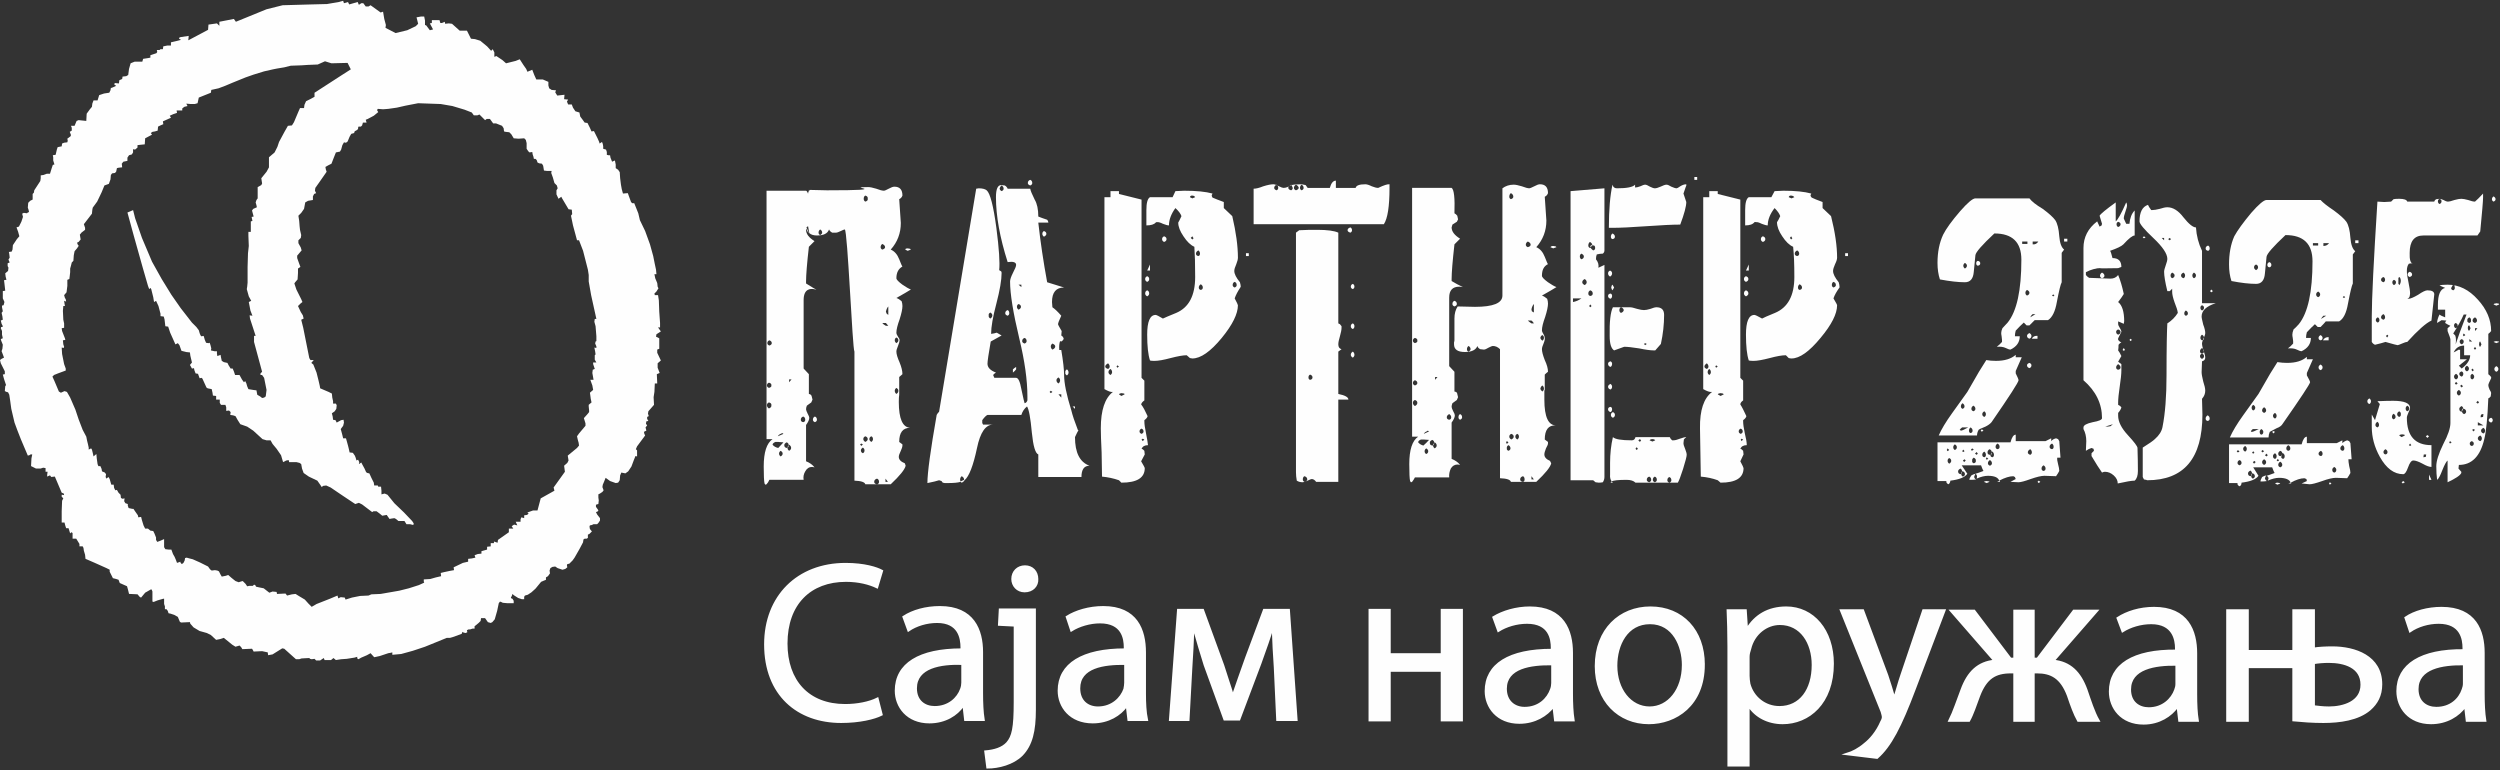
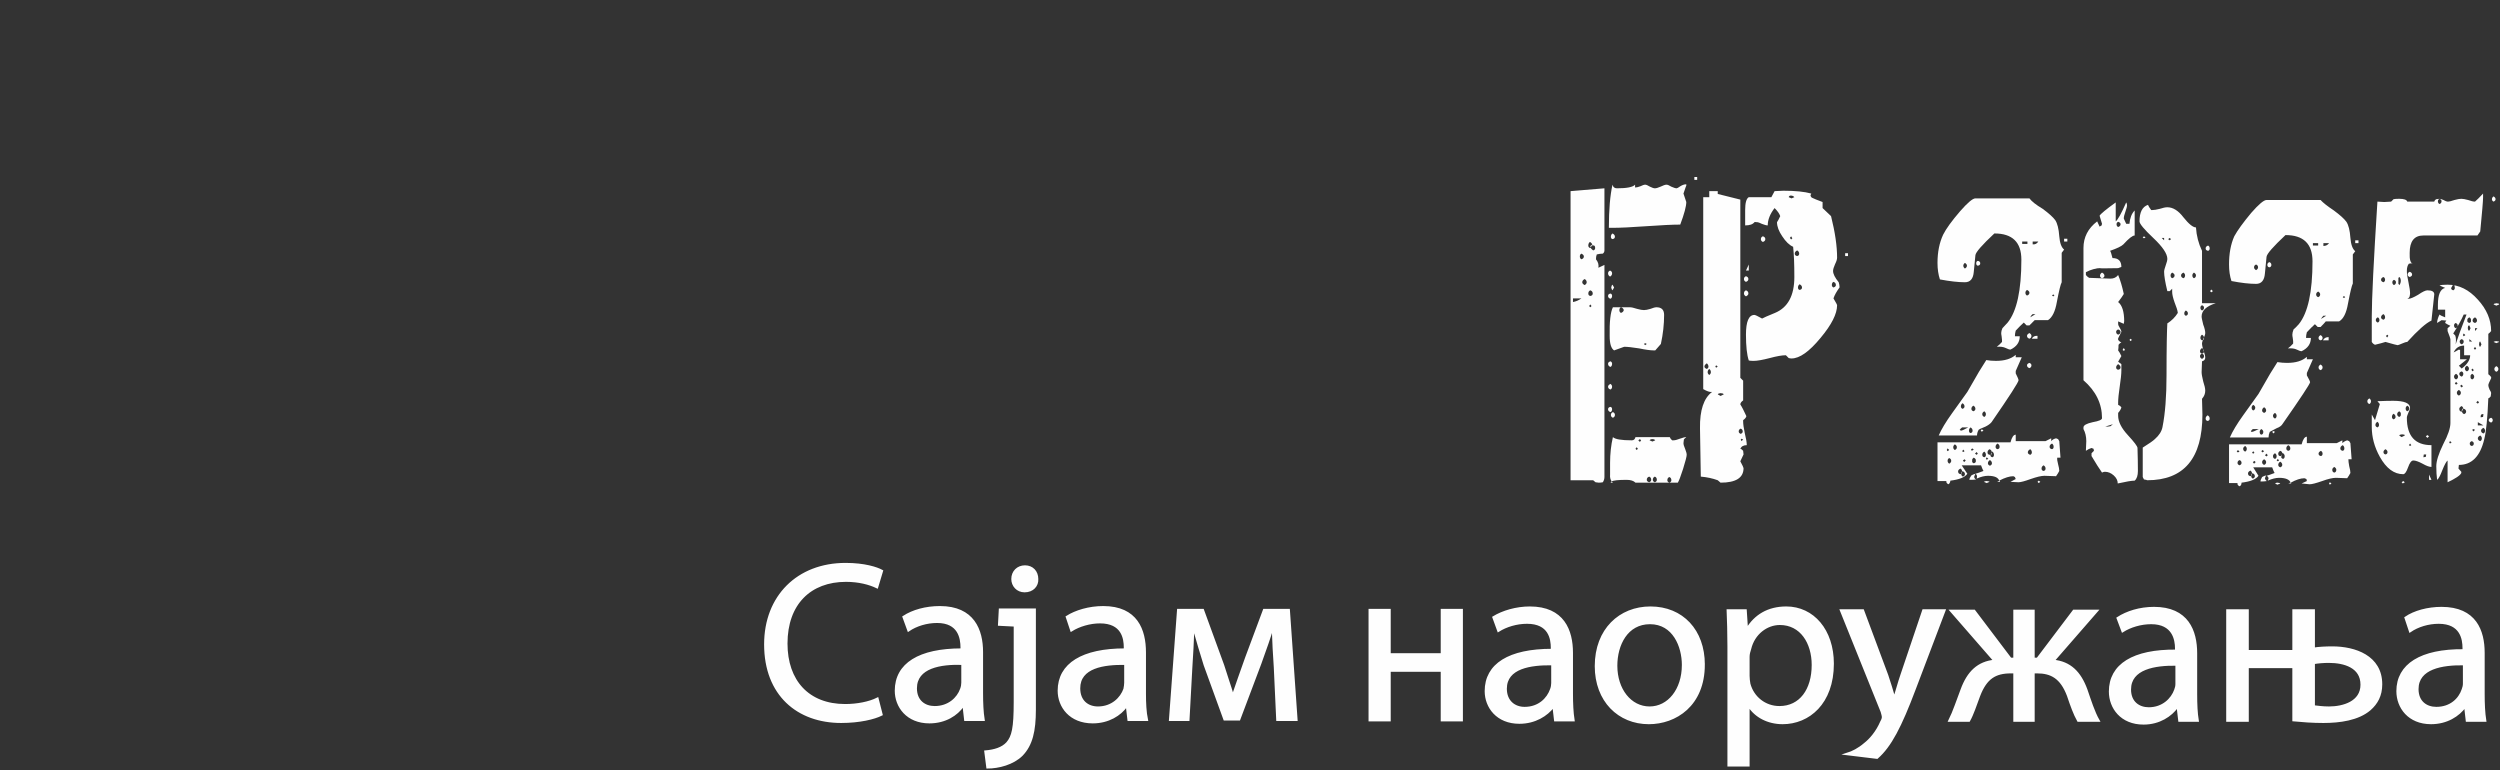
<svg xmlns="http://www.w3.org/2000/svg" version="1.2" viewBox="0 0 620 191" width="620" height="191">
  <rect x="0" y="0" width="620" height="191" fill="#333333" stroke="none" />
  <title>Partner 2025 - white - CIR</title>
  <style>
		.s0 { fill: #fefefe } 
		.s1 { fill: #fefefe;stroke: #fefefe;stroke-miterlimit:10;stroke-width: .6 } 
	</style>
  <g id="Layer 3">
-     <path id="&lt;Compound Path&gt;" fill-rule="evenodd" class="s0" d="m44.5 9.3l0.3-0.1 2-0.3-0.1 1.1 4.9-2.6 0.1-1.3 2.1-0.3 0.6 0.6v-1l3.6-0.7 0.5 0.7 7.6-3.1 4-1 7.1-0.2 3.9-0.1 2.9-0.5 1.1-0.3 0.2 0.6 1-0.3 0.3 0.6 2.1-0.6 0.3 0.7 0.6-0.4h0.5l0.6 0.8h0.7l0.5-0.3 2.5 1.8 0.6-0.2 0.3 1.8 0.4 1.5-0.1 0.7 2.5 1.3 2.9-0.7 2.1-1 0.6-0.6-0.4-1.6 1.1-0.2h0.8l0.2 1v1.1l0.3 0.1 0.9 1.2 0.8-0.2-0.8-1.5 0.5-0.1v-0.7h1.9l0.2 0.7h0.4l0.7-0.3 0.1 0.5 0.9-0.1 0.8 0.1 1.9 1.7h1.8l1 2 1 0.1 1.3 0.4 1.7 1.4 1 1.1 0.4-0.4 0.4 0.8v1.1l0.5-0.2 1.5 1 0.9 0.8 2.4-0.6 1-0.4 0.9 1.4 0.7 1 0.3 0.7 1.2-0.5 0.5 1.3 0.5 1.1h1.6l1.4 0.6v0.9l0.2 0.7 0.6 0.4 1.1 0.1-0.2 0.5 0.5 0.8 1.8-0.2-0.1 1.1 1 0.1-0.3 0.5 0.3 0.7h0.9l0.3 0.8 0.6 0.9 1 0.3 0.2 1 0.6 0.8 0.5 0.7 0.7 0.1 0.6 1.2 0.4 0.9 0.6-0.1 0.9 1.8 0.4 0.9 0.1 0.4 0.6-0.4 0.2 0.5 0.1 0.6v0.6l0.7 0.2 0.2 0.6v0.7l0.4 0.1h0.4l0.1 0.6 0.4 1 0.7-0.3 0.2 1v0.9l0.6 0.4 0.4 0.6 0.1 1.5 0.2 1.6 0.2 1.1 0.3 1.1 1.2-0.1 0.8 2.2 0.3 0.3h0.5l1 2.5 0.4 1.7 1.3 2.7 1.2 3.3 0.8 2.9 0.4 2 0.3 1.4 0.1 1.1h-0.5l0.2 1 0.5 1.2 0.1 0.9 0.2 0.4-0.5 0.8-0.5 0.5 0.1 0.4h0.8l0.2 1.3 0.1 2.8 0.2 2.8v1.1h-0.5l0.7 1-1.1 0.7-0.1 0.6 0.8 0.4v2.6l-0.5 0.2v0.8l0.9 1.9-0.8 0.7v1.1l0.5 1.3-0.7 0.3 0.1 2.3h-0.6l-0.1 2.1-0.2 1.3 0.1 1.9-1.4 1.6-0.1 0.6 0.2 0.6-0.4 0.2v0.5l0.3 0.5-0.5 0.1-0.1 0.6 0.3 0.4-0.4 0.5 0.2 0.8-0.6 0.3 0.1 0.5 0.2 0.4-2 2.7-0.3 0.7 0.3 0.3v1.5l-0.4-0.1-0.4 1-0.6 1.6-0.8 1.2-0.7 0.5-1-0.2-0.3 0.7-0.1 1.2-0.4 0.6-0.6 0.1-1.4-0.5-1.1-0.8-0.4 1-0.3 0.7-0.1 0.6 0.3 0.8-0.3 0.4-0.6 0.4-0.4 0.2v0.8l0.1 0.7-0.1 0.9-0.4 0.1-0.2 0.1v0.5l0.5 0.7 0.1 0.3-0.3 0.2-0.3 0.1 0.3 0.6 0.7 0.9v0.6l-0.4 0.6-0.3 0.3h-0.9l-0.4 0.2-0.5 0.1-0.1 0.3 0.1 0.6 0.5 0.6-0.6 0.6-0.4 0.2v0.8l-0.3 0.2h-0.5l-0.3 0.2-0.1 0.7-0.9 1.7-1.2 2.1-0.5 0.7-0.8 0.8-0.5 0.1-0.1 0.3 0.1 0.5-0.5 0.4-0.7 0.2-1.2-0.4-0.6-0.4-0.7 0.1-0.5 0.3-0.2 0.6 0.1 0.7-0.5 0.7-0.5 0.3v0.6l-0.5 0.2-0.7 0.3-1.4 1.7-1 0.9-0.9 0.6-0.7 0.2-0.2 0.3v0.6h-0.6l-0.9-0.3-1.1-0.7-0.3-0.3-0.2 0.6-0.2 0.2 0.1 0.3 0.3 0.1 0.3 0.5v0.6h-1.6l-1.1-0.1-0.4-0.2-0.3-0.1-0.3 0.4-0.4 1.9-0.6 2.1-0.6 0.7-0.4 0.2-0.7-0.2-0.7-1h-1l-0.1 0.7-0.5 0.5-0.6 0.5-0.4 0.3v0.6h-0.5l-0.6 0.2h-0.4l-0.4 0.2 0.1 0.5-0.4 0.2-0.5-0.1-0.3-0.2-0.2 0.5-1.1 0.4-1.1 0.4-0.7 0.2h-0.8l-2.7 1.1-2.7 1.1-3 1-2.9 0.8-1.1 0.1-1.1 0.1v-0.6l-0.4 0.1-0.6 0.1-2.1 0.7-0.9 0.2-0.5 0.1-0.9-1-0.9 0.5-1.4 0.6-0.7 0.4-0.3-0.2v-0.4l-0.7 0.2-1.9 0.3-1.4 0.1-1.3 0.2-0.6-0.5-0.6 0.5h-1.6l-0.2-0.5-0.9 0.6h-1l-0.4-0.4-0.7 0.1-0.4-0.1-0.2-0.2-1.9 0.1-0.6 0.2h-0.8l-2.9-2.6-0.5-0.1-0.8 0.5-1.6 1-1.1 0.2-0.1-0.7-1.4-0.3-2.1 0.1-0.2-0.4-0.2-0.3-2.4 0.1-0.3-0.5-0.4-0.4-0.3 0.1-0.7 0.2-0.8-0.5-2.1-1.7-0.9 0.3-1 0.2-1.3-1.2-1-0.5-1.8-0.5-1.5-0.9-0.8-0.9-0.1-0.4-2.2 0.1-0.3-0.2-0.5-1.2-0.9-0.5-0.9-0.3-0.5-0.1-0.2-0.6-0.3-0.4h-0.4v-0.7l-0.2-0.6v-0.9-0.4h-0.2l-1.4 0.4-1 0.4-0.3-0.1v-2.5l-0.2-0.5h-0.2l-1.4 0.8-1 1.2-0.3-0.1-0.6-0.7-2.1-0.1-0.3-1.2-0.2-0.7-0.9-0.4-0.9-0.4-0.3-0.8-0.6-0.2-0.8-0.2-0.8-1.6v-0.5l-0.8-0.4-2.9-1.3-2.3-1-0.1-1-0.3-1-0.1-0.7-0.2-0.4h-0.8v-0.6l-0.8-1.3h-0.9v-1.4l-0.3-0.2-0.3 0.3-0.4-1.3h-0.6l-0.2-0.6-0.2-0.8h-0.7v-2.8l0.1-2.6 0.3-0.6-0.4-0.4v-0.5l0.6 0.1-0.1-0.4-0.5-0.2-1.7-4-0.9 0.1-0.3-0.4-0.7 0.3v-0.4l0.1-0.8h-0.5v-0.9l-0.6-0.1-0.6 0.2h-1.2l-1.2-0.6 0.1-1.9 0.2-1h-0.4l-0.3 0.2-0.4 0.1-1.7-4-0.9-2.3-0.7-1.9-0.8-3.4-0.3-2.2-0.2-1.3-0.3-0.6-0.4-0.1-0.4-0.2 0.1-1.2 0.2-0.3-0.5-1.5-0.3-1.1 0.5-0.1v-0.7l-1-2-0.2-0.8 0.4-0.3 0.6-0.3-0.6-1.6 0.2-0.6 0.1-1-0.4-1-0.1-0.4 0.5-0.2-0.2-0.9v-0.9l-0.3-0.7 0.1-0.3h0.3l0.1-0.2-0.3-0.6-0.2-0.8 0.5-0.2-0.1-0.8-0.2-0.9 0.3-0.4-0.2-1v-0.4l0.4-0.1 0.2-0.8-0.4-0.9v-1.8l0.6-0.1-0.2-1.8-0.1-0.8 0.6-0.1-0.2-0.8-0.1-0.8 0.7-0.6 0.1-0.8-0.2-0.4v-0.7l0.5-0.2-0.3-0.7 0.3-0.5-0.1-0.9-0.1-0.5 0.7-0.1 0.2-0.5 0.1-1.1 1-1.5 0.6-0.7-0.3-1.1-0.4-1.1 0.6-0.2 0.2-0.4 0.4-0.8 0.4-1.2-0.2-0.8 0.4-0.2 0.8 0.1 0.2-0.2 0.3-0.1-0.1-0.5-0.2-0.6 0.1-1.2 0.5-0.5 0.6-0.3v-1.4l0.3-0.3 0.1-0.6 1.5-2.3 0.1-0.7v-0.7l0.7-0.1 0.8-0.3h0.8l0.4-1.3 0.3-0.9 0.4-0.1-0.3-1v-0.8l-0.1-0.5 0.7-0.1 0.3-1.3 0.2-0.6 1-0.2 0.1-0.7 0.5-0.2 0.8-0.1 0.1-0.4-0.1-0.5 0.8-0.6 0.1-0.3-0.3-0.8 0.5-0.3v-0.7l-0.2-0.5h0.9l0.5-1.2 0.5-0.2 1.9 0.2 0.1-1.8 0.8-1.1 0.5-0.6 0.1-0.8 0.3-0.8h1l0.4-1.3 1.2-0.4 1.3-0.2 0.3-0.6 0.1-0.6q0.1 0 0.2 0l1.1-0.5-0.5-0.4 0.2-0.3 1 0.1 0.1-0.8 0.7-0.3 0.1-0.6 0.9-0.1 0.5-0.3 0.2-1.5 0.4-1.4 1-0.4h1.9l0.2-0.7 1.3-0.2 0.5-0.1v-0.6l0.6-0.2 0.9-0.3 0.2-0.3-0.1-0.5h0.7l0.2-0.2h0.6l0.1-0.7 1-0.2h0.9v-0.8l1.3-0.3 1.2-0.3-0.5-0.3zm40 9.5l2.5-1.6-0.8-1.6-4 0.1-1.6-0.5-1.8 0.8-2.5 0.1-1.5 0.1-2.7 0.1-1.6 0.4-1.8 0.3-1 0.2-2.2 0.5-2.6 0.8-2 0.7-3.2 1.3-1.9 0.8-1.6 0.6-1.8 0.4-0.1 0.7-3 1.2-0.3 1.4-0.7 0.2h-1l-1.1-0.1 0.3 0.6-0.8 0.2-0.5 0.4v0.5h-1.4l0.1 0.6-0.9 0.3-0.9 0.4 0.3 0.5-2 0.9 0.1 0.7-0.7 0.3-0.6 0.3-0.1 1-0.7 0.2-0.6 0.1-0.4 0.3 0.3 0.4-1.7 0.9-0.1 1.5-1 0.1-0.8 0.1v0.6l-0.6 0.5-0.5-0.1v0.8l-0.3 0.5-0.7 0.2-0.4 0.6v0.8l-1 0.2-0.4 0.5 0.1 0.9-0.9 0.1-0.4 0.1-0.2 0.9-0.3 0.3-0.7 0.1-0.3 0.4-0.1 1.1-0.4 1.1-1.1 0.4-0.7 1.7-1.1 2.3-1.1 1.5-0.1 0.5-0.1 1-1 1.3-1 1.3 0.3 0.9v0.5l-0.9 0.7-0.4 0.5 0.1 0.6 0.1 0.6-0.5 0.6-0.4 0.2 0.2 0.5c0.2 0.2 0.2 0.2 0.2 0.3l-0.4 0.6-0.6 0.7-0.2 1-0.1 1.4-0.4 0.4-0.2 0.8-0.2 0.7v0.9l-0.1 0.9-0.1 0.8-0.5 0.2v1.5l-0.2 1.6-0.6 0.7 0.2 0.7 0.2 0.3 0.1 0.6-0.5-0.2 0.1 0.7 0.1 0.6h-0.4l-0.1 1.2 0.1 2.2 0.2 0.9v1.1l-0.6 0.1 0.1 0.7 0.7 1.8 0.1 0.4-0.6 0.1 0.1 1 0.2 0.6-0.1 0.3-0.5-0.1 0.1 1.6 0.5 2.5 0.4 1.1v0.5l-1.9 0.7-1 0.4-0.4 0.4 0.5 1.1 1.1 2.6 0.5 0.3 0.9-0.4 0.6 0.2 0.8 1.4 1.3 3 0.8 2.4 1 2.6 0.9 1.7 0.2 1 0.2 0.8 0.2 0.9v0.5l0.6-0.3 0.2 0.3 0.2 0.8 0.2 0.9 0.7-0.6 0.1 1.1 0.2 1.4 0.2 0.5h0.5l0.3 0.7 0.1 0.6 0.7 0.3 0.3 0.4-0.1 0.7 0.2 0.4 0.5-0.4 0.3 0.5 0.2 0.7 0.2 0.7h0.6l0.1 0.8 0.3 0.6 0.4-0.1 0.4 0.7 0.5 0.5 0.1 0.8 0.4 0.2 0.5-0.1-0.1 0.7 0.3 0.5 0.6 0.2v0.4l0.2 0.6 0.9 0.2h0.3l0.4 0.6 0.7 1 0.1 0.5 0.7-0.1 0.2 0.8 0.4 1.3 0.4 0.8h0.7l0.6 0.5 0.7 0.1 0.3 0.6 0.4 1v0.6l0.3 0.5 0.8-0.3 0.9-0.4v0.8 1.2l0.3 0.5 0.8 0.1h0.7l0.4 1.1 0.4 0.7 0.3 0.7 0.3 0.8 0.6-0.2 0.2-0.1 0.1 0.3 0.3 0.3 0.4-0.3 0.3-0.6 0.1-0.6 0.4-0.1 0.7 0.2 0.8 0.2 1.8 0.8 1.4 0.7 0.6 0.3 0.5 0.7 0.4 0.3 0.8-0.1 0.6 0.1 0.4 0.2 0.4 0.8 0.3 0.5 1-0.2 0.6-0.2 0.8 0.7 1 0.8 0.8 0.3 0.6-0.2 0.4-0.1 0.7 0.7 0.4 0.6 0.5-0.1h0.9l0.3-0.3 0.3 0.1 0.2 0.4 0.9 0.2 1 0.2 1.4 1.1 0.8-0.3 1 0.1 0.1 0.5 2.1-0.1 0.4 0.5 1.2-0.3 0.9-0.1 0.8 0.5 1.5 0.9 0.9 1 0.8 0.8 1.2-0.7 3.3-1.3 1.9-0.8 0.2 0.7 0.6-0.3 1 0.1 0.2 0.5 1.6-0.5 2-0.4 2.1-0.1 0.7-0.3 2.3-0.1 4.6-0.8 2.4-0.6 2.5-0.8 1.3-0.6-0.1-0.3v-0.5l1.6-0.1 1.4-0.4 1.3-0.3-0.1-0.8 0.8-0.2 1.4-0.3 1.1-0.2-0.1-0.7 2.3-1.1 1.3-0.3v-0.7l0.9-0.1 0.9-0.2-0.2-0.6 0.8-0.3 0.9-0.1v-0.6l1.4-0.4v-0.7l0.9-0.1v-0.8h0.8v-0.4l0.9 0.3 0.1-0.7 2.7-1.9v-0.9h1.1l-0.4-0.6 0.6-0.4 0.8 0.2-0.4-0.9h1.2v-0.6l0.2-0.5 0.7 0.2v-0.7l0.7-0.1 0.4-0.3-0.3-0.3 1.4-0.5h1.1l0.8-3 3.4-1.9-0.2-0.8 2.8-3.9-0.2-1.5 0.8-0.7 0.3-0.6-0.2-1.2 2.3-1.9 0.5-0.6-0.1-0.7-0.2-0.7-0.2-0.9 0.5-0.7 1.6-1.9v-0.6l-0.4-1.3 0.9-1 0.4-0.5v-0.4l-0.1-1v-0.4l0.7-0.6-0.2-0.9-0.1-0.8-0.1-0.7 0.8-0.7-0.2-1.1-0.5-1.4h0.8l-0.3-1.7 0.1-0.8 0.5-0.2-0.4-1.2v-0.4h0.8l-0.4-0.7v-1.1l0.2-0.2-0.1-0.7-0.2-1 0.5 0.1v-0.4l-0.3-0.7 0.1-0.5 0.2-0.1v-1.2l-0.2-2.5-0.3-1.1 0.1-0.7h0.4l-1.3-5.9-0.6-3.4v-1.6l-0.2-1.3-1.2-4.7-1-2.6h-0.5l-1-3.7-0.5-2.4 0.3-0.4-0.1-1.1-0.8-0.1-1.6-2.7-0.2-0.4-0.7 0.5-0.5-1.1v-1l0.3-0.5-0.2-0.7-0.6-0.6-0.4-1.4-0.4-1.1 0.1-0.5h-1.1l-0.8-0.1-0.2-1.2-0.3-0.5-0.7-0.1-0.4-0.2-0.2-0.6-0.3-0.3h-0.4l-0.1-0.5-0.2-0.6-0.1-0.6-0.7 0.1-0.3-0.3-0.4-0.6v-1.4l-0.2-0.8-0.4-0.4-1.4 0.1-1.2-0.1-0.6-1-0.5-0.5-0.9-0.1-0.4-0.1-0.1-0.8-0.4-0.6-1.5-0.6h-0.7l-0.8-1.1h-0.8l-0.4 0.3-0.7-0.7-0.7-0.7-0.5 0.2h-0.9l-0.5-0.7-1.8-0.7-3-0.9-2.9-0.5-2.8-0.1-2.8-0.1-3.1 0.6-2.2 0.5-2.1 0.3-1.3 0.1-1.3-0.1-0.2 0.3 0.3 0.5-1.1 0.9-1.5 0.8-0.5 0.2 0.2 0.7h-0.9l-0.2 0.7-0.3 0.3h-0.6l-0.1 0.3v0.3l-0.5 0.4-0.3 0.1-0.2 0.5-0.7 0.2-0.4 0.7-0.5 1.2-0.4 0.3-0.5-0.1-0.4 0.7-0.3 1.1-0.3 0.5-1 0.2-0.6 1.5-0.5 1.3-0.8 0.4-0.7 0.4 0.1 0.6 0.2 0.6-1.6 2.3-1.2 1.7-0.1 0.7 0.3 0.6-0.5 0.2-0.3 0.6v0.9l-1.2 0.2-0.7 0.4-0.3 1.6-0.7 1-0.7 0.7 0.2 1.3 0.1 1.3 0.1 0.9 0.3 1.3-0.1 0.7-0.6 0.6v0.7l0.6 1.1 0.2 0.7-1.1 1.3v0.6l0.5 1.4 0.3 0.8-0.6 0.4v1.1l-0.1 1.6-0.6 0.7-0.2 0.3 0.5 1.5 1.2 2.4 0.3 0.7-0.5 0.4-0.6 0.6 0.7 1.5 0.5 0.8 0.2 0.8-0.6 0.3 0.5 2 1.5 7.5 0.3 0.5h0.8l-0.6 0.7 0.5 0.4 0.8 2 0.5 2 0.3 1.3 0.1 0.6 2.1 0.9 0.8 0.4 0.1 1 0.2 0.9v0.6h0.7l0.2 0.4-0.1 0.9-0.4 0.6-0.7 0.5 0.2 0.8 0.1 0.8 0.6 0.1 0.3 0.6 1.1-0.6 0.6-0.1 0.1 0.7-0.2 0.8-0.6 0.8 0.3 1.1 0.3 1.2h0.7l0.5 1.8 0.2 0.8 0.2 0.9 0.8 0.1 0.5 0.7 0.2 0.5 0.2 0.7 0.4-0.2 0.3 0.6-0.1 0.5 0.6-0.4 0.2 0.4 0.6 1.1 0.4 0.9 0.3 0.2 0.5 0.1 0.5 1.1 0.6 1.2 0.1 0.7h0.9l0.1 0.3h0.7l0.1 1v0.9l0.8-0.2 0.7 0.3 1.7 2.1 2.4 2.3 2 2.1 0.4 0.6-0.1 0.4-0.8-0.2h-0.9l-0.5-0.8h-1.5l-0.6-0.5-0.4-0.2-0.7 0.1-0.5 0.1-0.7-1-1.1 0.2-0.6-0.5-0.8-0.6h-0.8l-0.3 0.2-2.5-1.9-0.8-0.4-0.9 0.3-3.3-2.2-2.8-1.9-1.1-0.5-0.8 0.1-0.3 0.3-0.4-0.6-0.7-1-2.1-1-1.3-0.9-0.4-1.1-0.2-1.1-0.4-0.3-0.8-0.2h-0.9-0.9l-0.1-0.5-0.6 0.1-0.8 0.4-0.5-1.7-1.1-1.6-1-1.2-0.5-0.9h-1l-1-0.3-2.3-2.1-1.5-1-1.7-0.6-0.7-1.1-0.5-0.9-0.6-0.2-0.7-0.1 0.1-0.7-0.4-0.4-0.7 0.1v-0.9l-0.2-0.6h-1.1l-0.3-0.5v-0.8h-0.9v-0.9l-0.8-0.1-0.1-0.7-0.2-0.9-1-0.2-0.3-0.2-1-2.2-0.2-0.2-0.5 0.1-0.4-1.1-0.6-0.1-0.3-0.8-0.1-0.5-0.5 0.1-0.5-0.9 0.5-0.6-0.4-1.7-0.1-0.8-0.9-0.1-1.2-0.3-0.5-1.4-0.4-0.5-0.6 0.3-1.3-2.9-0.5-1.5-0.7-0.1-0.2-1.7-0.2-0.7-0.8-0.1v-0.6l-0.5-1.9-0.6-1.3-0.5 0.3-0.2-1.2-0.5-2-0.2-0.3-0.3 0.3-0.3-0.8-1.3-4.5-2.3-8.2-1.5-5.5 1.4-0.6 0.5 2 1.7 4.9 2.5 5.9 2.4 4.3 2.4 3.9 2.3 3.3 2.8 3.6 1.1 1.1 0.6 0.8 0.2 0.7 0.2 0.5 0.2 0.3 0.6-0.1 0.3 1 0.3 0.7 0.6 0.1 0.3-0.1 0.2 0.6 0.2 0.8-0.1 0.5 0.9 0.2h0.6v0.6l0.1 0.6 0.8-0.3 0.1 0.6 0.2 0.9 0.5 0.3 0.9 0.2 0.3 0.6 0.5 0.8h0.5l0.3 0.7 0.3 0.9h1.1l0.6 1.1 0.5 0.7 0.3-0.3 0.3 0.6 0.2 0.7 0.3 0.7 1.2 0.2 0.8 0.1 0.2 1.1 0.7 0.4 0.5 0.4 0.5-0.1 0.4-0.3 0.2-1.6-0.6-3-0.5-0.7h-0.4v-0.4l0.4-0.4-2-7.4v-1.5h0.4l-1.4-4.3-0.1-0.8 0.7 0.1-0.5-1.3-0.4-2.1 0.6-0.3-0.6-1.1-0.5-1.8 0.1-0.6 0.1-1v-3.9l0.1-3.4 0.2-1.8-0.1-2.5v-1h0.6v-2.6l0.4-0.1-0.2-1 0.5-0.1-0.4-1.5 0.3-0.4 0.9-0.4-0.1-0.5-0.2-0.7 0.2-0.6 0.3-0.4v-2.8l0.9-0.5 0.2-0.4-0.2-1.3 1.3-1.6 0.6-1.1v-2.5l1.4-1.2 0.7-1.4 0.4-1.2 1.4-2.6 0.8-1.4 1-0.1 0.5-0.8 1.1-2.6 0.4-0.9h1l0.1-0.8 0.4-0.9 1.2-0.6 0.9-0.5v-1z" />
-     <path id="&lt;Compound Path&gt;" fill-rule="evenodd" class="s0" d="m256 45.4q0 0.4-0.5 0.6-0.6-0.2-0.6-0.6 0-0.6 0.6-0.8 0.5 0.2 0.5 0.8zm14.2 70.1q-2 0-2 2.8h-10.7v-5.6q-1.1-0.4-1.6-5.4-0.5-5.5-1.2-6.5-1 0.8-1.4 2.1h-8.4q-0.5 0.2-1.3 1.3v0.7l0.2 0.4h2.5q-2.8 0-4 5.8-1.4 6.6-3.1 8-0.2 0.4-0.7 0.6l-0.3-0.2q-0.9 0.3-3.2 0.3-0.2 0-0.7 0-0.4-0.1-0.5-0.1l-0.3-0.4-0.6-0.2q-0.9 0.3-2.9 0.7 0-3.8 2.3-16.9 0.2-0.4 0.6-0.8l9.2-55.3q0.6-0.1 0.6-0.1 1.4 0 2 0.5 1.3 1.1 2.4 9.3 1 7.7 0.7 10.5l0.5 0.3q0.1 0.2 0.1 0.4 0 2.6-1.3 7.6-1.3 4.9-1.3 7.5 0.8-0.1 1.4-0.3 0.4 0.2 1.2 0.7l-2.7 1.5q-0.8 4.6-0.8 5.5 0 1.4 2.1 2.2-0.5 0.3-0.7 0.6l0.3 0.7h5.4q0.8 0 1.3 2.8 0.7 3.3 0.8 3.5 0.5-0.1 0.7-0.7v-1q0-6-2-14.3-2.3-9.6-2.3-14.2 0-0.7 0.7-2.1 0.8-1.5 0.8-2 0-1-2.1-0.7-2.9-9.1-2.9-16.1 0-3 1.3-3 0 0 0.9 0.1 0.5 0.3 0.7 0.8h5.6q0.1 0.7 1.1 2.7 0.9 1.5 0.9 4.2 0.7 0.3 2.2 0.8l0.2 0.3 0.1 0.4h-2.5q0.8 7.2 2.2 14.8l4.2 1.3q-3 0-3 3.6 0 0.3 0.1 1.3 0.9 0.6 2.2 2.1-0.8 1.7-0.8 2.1 0 0.2 0.9 1.7l-0.1 1.1q0.5 0.3 0.6 0.8-0.1 0.4-0.6 0.7l-0.3-0.1q-0.3 0.8-0.2 2.2h0.5q0.7 4.2 0.7 6.2 0 3 1.8 8.8 0.4 1.7 1.6 4.8 0.1 0.1 0.2 0.2 0 0 0 0 0-0.1 0-0.1 0 0-0.1 0.1-0.2 0.3-0.8 1.6 0 5.8 3.6 7.1zm-19.9-37.8q0 0.4-0.4 0.6-0.6-0.2-0.6-0.6 0-0.6 0.6-0.8 0.4 0.2 0.4 0.8zm14.7 14.7q0 0.4-0.4 0.7-0.5-0.3-0.4-0.7-0.1-0.5 0.4-0.8 0.4 0.3 0.4 0.8zm-5.5-34.4q0 0.4-0.6 0.7-0.4-0.3-0.4-0.7 0-0.5 0.4-0.7 0.6 0.2 0.6 0.7zm7.1 43.4l-0.6-0.6h0.6zm-14.6-9.8q-0.3 0.4-0.8 0.8v-0.8q0.3-0.3 0.8-0.6zm-3.1-44.8q0-0.5-0.5-0.8-0.4 0.3-0.5 0.8 0.1 0.4 0.5 0.6 0.5-0.2 0.5-0.6zm4.4 24.4v-0.6h-0.7zm-0.1 4.9q0-0.5-0.6-0.7-0.4 0.2-0.4 0.7 0 0.4 0.4 0.7 0.6-0.3 0.6-0.7zm8.5 9.8q0-0.4-0.7-0.7-0.4 0.3-0.4 0.7 0 0.5 0.4 0.8 0.7-0.3 0.7-0.8zm-7.1-1.3q0-0.6-0.5-0.8-0.6 0.2-0.6 0.8 0 0.4 0.6 0.6 0.5-0.2 0.5-0.6zm8.3 9.7q0-0.4-0.4-0.7-0.5 0.3-0.5 0.7 0 0.5 0.5 0.8 0.4-0.3 0.4-0.8zm-16.8-16.1q0-0.4-0.5-0.7-0.5 0.3-0.4 0.7-0.1 0.5 0.4 0.8 0.5-0.3 0.5-0.8zm17.1 20.4v-0.8h-0.7zm-2.2-1.4l-0.4-0.3-0.3 0.3 0.3 0.3zm-21.9 21.8q0-0.6-0.6-0.9-0.4 0.3-0.4 0.9 0 0 0.1 0.4zm70.6-55.5h-0.7v-0.7h0.7zm-2 7.6l-0.1 0.2q-1 1.5-1.4 2.7 0.8 1.5 0.8 1.7 0 3.2-4 8.1-4.2 5.1-7.3 5.1-0.2 0-0.6-0.1l-0.8-0.7q-1.3 0-4 0.7-2.6 0.7-4 0.7-0.8 0-1.1-0.1-0.7-2.1-0.7-6.4 0-4.9 2.1-4.9 0.3 0 1.8 0.9 0.6-0.3 3.3-1.4 4.7-2 4.7-8.9 0-4.8-0.2-7.5-1.4-0.6-2.7-2.6-1.3-1.9-1.3-3.4 0.3-0.5 0.8-1.6-0.3-0.9-1.5-2-1.6 2.2-1.6 4.3-0.5 0-1.5-0.4-1-0.5-1.5-0.4 0-0.1-0.3 0.1-0.6 0.7-2.3 0.7v-3.8q0-2.7 0.9-3.2h5.6l0.7-1.5q1.8-0.1 2.2-0.1 4.5 0 7 0.7-0.1 0.2-0.2 0.4 0 0.3 0.2 0.6 0.9 0.4 2.8 1.1v1.5l2.1 2q1.4 6 1.4 10.3 0 0.6-0.4 1.6-0.5 1.1-0.5 1.7 0 1.1 1.4 2.8 0.2 0.7 0.2 1.1zm-18.4-11.8q0 0.5-0.6 0.7-0.5-0.2-0.5-0.7 0-0.5 0.5-0.7 0.6 0.2 0.6 0.7zm-4.1 7.8h-0.7l0.7-1.5zm-0.2 2.1q0 0.5-0.5 0.7-0.5-0.2-0.5-0.7 0-0.5 0.5-0.7 0.5 0.2 0.5 0.7zm0 3.6q0 0.4-0.5 0.7-0.5-0.3-0.5-0.7 0-0.6 0.5-0.8 0.5 0.2 0.5 0.8zm-0.3 37.6q-1.2 0-1.6 0.9 0.4 0.1 0.7 0.5l0.1 0.9-0.9 1.7q0.9 1.5 0.9 1.7 0 3.6-5.8 3.6l-0.6-0.6q-2-0.7-4.2-0.9 0-2-0.1-6-0.2-4-0.2-6 0-6.7 3-9c-0.5 0.1-1.2-0.2-2.1-0.7v-47.6h1.5v-1.5h2.1v0.7l5.6 1.4v44.2l0.7 0.7v4.9q-0.7 0.5-0.8 1c0.5 0.6 1 1.6 1.6 2.9q-0.1 0.5-0.8 1v0.3q0 1 0.4 2.9 0.4 2 0.5 3zm11.7-61.5q-0.2-0.4-0.8-0.4-0.4 0-0.5 0.4l0.6 0.3zm-0.4 10.2l-0.3-0.5-0.4 0.4 0.4 0.4zm10.7 11.6q0-0.6-0.5-0.8-0.5 0.2-0.5 0.8 0 0.4 0.5 0.6 0.5-0.2 0.5-0.6zm-9.1-7.8q0-0.5-0.4-0.8-0.6 0.3-0.6 0.8 0 0.5 0.6 0.6 0.4-0.1 0.4-0.6zm0.7 8.4q0-0.5-0.5-0.8-0.5 0.3-0.5 0.8 0 0.5 0.5 0.6 0.5-0.1 0.5-0.6zm-20.8 19.6l-0.4-0.3-0.2 0.3 0.2 0.3zm-2.3 0q0-0.4-0.4-0.8-0.7 0.4-0.7 0.8 0 0.4 0.7 0.6 0.4-0.2 0.4-0.6zm0.6 1.4q0-0.5-0.4-0.8-0.5 0.3-0.5 0.8 0 0.4 0.5 0.7 0.4-0.3 0.4-0.7zm3.1 5.5l-0.1-0.2q-0.6-0.1-0.7-0.1 0 0-0.4 0.1l-0.2 0.2 0.6 0.4zm4.7 9.2q0-0.5-0.5-0.7-0.5 0.2-0.5 0.7 0 0.4 0.5 0.6 0.5-0.2 0.5-0.6zm0.2 2l-0.4-0.2-0.3 0.2 0.3 0.4zm51.5-51.9q0 0.4-0.4 0.6-0.7-0.2-0.7-0.6 0-0.5 0.7-0.7 0.4 0.2 0.4 0.7zm9.3-10.5q0 6.9-1.4 9h-32.3v-8.8q0.9 0 2.4-0.6 1.6-0.5 2.5-0.5 0.5 0 1.4 0.5 0.8 0.4 1.1 0.4 1 0 1.9-0.8l0.1 0.1q0.8-0.2 2.5-0.2 0 0 1 0.2l0.5 0.7h5.5q0.5-1.8 1.5-1.8v1.8h4.9q0.2-0.9 2.4-0.9 0.6 0 1.6 0.5 1 0.4 1.6 0.4 2.1-1 2.8-0.9zm-8.7 24.5q0 0.4-0.4 0.6-0.5-0.2-0.5-0.6 0-0.5 0.5-0.7 0.4 0.2 0.4 0.7zm0 9.8q0 0.5-0.4 0.7-0.5-0.2-0.5-0.7 0-0.5 0.5-0.7 0.4 0.2 0.4 0.7zm0 7.1q0 0.4-0.4 0.7-0.5-0.3-0.5-0.7 0-0.5 0.5-0.8 0.4 0.3 0.4 0.8zm-1.5 11.1h-2.5v20.4h-5.5q-0.5-0.7-1.1-0.7-0.2 0-1 0.4-0.9 0.4-1.2 0.4-0.9 0-1.5-0.4-0.2-1.1-0.2-2.1v-59.4l0.8-0.6q2.6-0.1 2.6-0.1h1.9q3.7 0 5.2 0.7v22.5l0.4 0.2 0.4 0.5v0.4q0 0.7-0.4 2.1-0.4 1.3-0.4 2 0 1 0.8 1.2l-0.8 0.6v10.5q2.5 0.5 2.5 1.4zm-11.1-52.5q0-0.5-0.5-0.8-0.4 0.3-0.4 0.8 0 0.4 0.4 0.6 0.5-0.2 0.5-0.6zm-1.2 0q-0.1-0.5-0.7-0.8-0.5 0.3-0.5 0.8 0 0.4 0.5 0.6 0.6-0.2 0.7-0.6zm-1.5 0l-0.3-0.7-0.7 0.3q-0.1 0.1-0.1 0.4 0 0.4 0.7 0.6 0.4-0.2 0.4-0.6zm-3.6 0q0-0.5-0.4-0.8-0.6 0.3-0.6 0.8 0 0.4 0.6 0.6 0.4-0.2 0.4-0.6zm8.5 47q0-0.5-0.6-0.7-0.4 0.2-0.4 0.7 0 0.5 0.4 0.6 0.6-0.1 0.6-0.6zm-1.3 25.3q0-0.6-0.7-0.8-0.4 0.2-0.4 0.8 0 0.4 0.4 0.6 0.7-0.2 0.7-0.6zm61.8-13.4h-0.2q-2.7-0.1-2.7 3.5l0.8 0.6v0.4q0 0.3-0.5 1.2-0.4 1-0.4 1.5 0 1 1.4 1.6l0.3 0.6q-0.3 1.4-3.7 4.6h-6.3q-0.2-0.8-2.7-0.9v-32q-0.8-0.8-1.8-0.8-0.2 0-1 0.4-0.8 0.5-1.2 0.5 0 0-0.9-0.1-0.6-0.3-0.7-0.8-0.6 1.5-3.1 1.5-2.7 0-2.7-1.9 0-0.2 0-0.5 0.1-0.3 0.1-0.5v-5.4q0-1.8 0.8-3 3.9 0.1 4.3 0.1 6.8 0 6.8-2.8v-26.6q1.2-0.9 2.8-0.9 0.7 0 2 0.4 1.3 0.5 1.9 0.5 0.2 0 1.2-0.5 0.9-0.5 1.4-0.5 2 0 2 2.2-0.2 0.6-0.8 0.9 0.4 5.4 0.4 5.9 0 3.8-2.5 6.6 1.4 0.6 2.1 2.4 0.7 1.8 0.8 1.8c-1 0.5-1.5 1.4-1.5 2.9q0 0.5 1.5 1.6 1.3 0.9 2.1 1.2-1.1 0.7-3.6 2.1 0.6 0.2 1.3 0.8 0.2 0.6 0.2 1.2 0 1.1-0.7 3.3-0.8 2.2-0.8 3.3 0 0.4 0.4 1 0.3 0.5 0.3 0.9 0.1 0.4-0.3 1.4-0.4 0.9-0.4 1.4 0 0.9 0.7 2.7 0.8 1.7 0.8 2.9-0.4 0.3-0.8 0.7v3.9-0.1l-0.1 0.2v0.4q0 0.6 0 1.8 0 6.5 3 6.4zm0-44.2l-0.8 0.3-0.7-0.3 0.2-0.2q0.2-0.1 0.5-0.1 0 0 0.6 0.1zm-23.2 9.9q-0.5-0.1-0.9-0.1-2.5 0-2.5 2.7v17l1.3 1.4v4.9q0.7 0.1 0.7 0.6l0.2 0.8-0.3 0.7-1.1 0.8q-0.2 0.5-0.2 0.9 0 0.3 0.4 1.1 0.4 0.7 0.4 1 0 0.7-0.8 1.8v9q1.3 0.5 2.1 1.5-0.6-0.1-0.6-0.1-1.1 0-1.7 1-0.5 1.1-0.4 2.2h-8.5q-0.3 0.6-0.7 1.1-0.1 0.1-0.3 0.1-0.1-0.1-0.2-0.3-0.2-0.9-0.2-4.2 0-5.3 2.2-6.8h-1.5v-61.7h9.8q0.9 0.6 0.7 6.3 0.4 0.2 0.7 0.6l0.2 0.9-0.3 0.6-1.1 0.7q-0.1 0.3-0.2 0.7 0 1.5 2.1 2.8l-1.4 1.4q-0.7 6.2-0.7 8.6v0.5q1.3 0.8 2.8 1.5zm-1.5 4.2q0 0.4-0.6 0.6-0.5-0.2-0.5-0.6 0-0.6 0.5-0.8 0.6 0.2 0.6 0.8zm1.3 28.1q0 0.4-0.5 0.6-0.4-0.2-0.4-0.6 0-0.6 0.4-0.8 0.5 0.2 0.5 0.8zm12.7-54.7q0-0.6-0.6-0.9-0.4 0.3-0.4 0.9 0 0.4 0.4 0.6 0.6-0.2 0.6-0.6zm4.3 11.9q0-0.5-0.7-0.8-0.5 0.3-0.5 0.8 0 0.4 0.5 0.6 0.7-0.2 0.7-0.6zm0.8 16.8v-2.1q-0.4 0.4-0.6 1.3l0.1 0.5zm0 2.7q-0.2-0.4-0.6-0.7h-0.4-0.5q0.4 0.4 0.9 0.7zm2.5 3.6q0-0.5-0.4-0.7-0.4 0.2-0.5 0.7 0.1 0.4 0.5 0.7 0.4-0.3 0.4-0.7zm0 12.6q0-0.5-0.4-0.8-0.4 0.3-0.5 0.8 0.1 0.4 0.5 0.7 0.4-0.3 0.4-0.7zm-18.2-9.8q0-0.5-0.5-0.8-0.4 0.3-0.4 0.8 0 0.5 0.4 0.6 0.5-0.3 0.5-0.6zm12 21.7q0-0.5-0.4-0.7-0.5 0.2-0.5 0.7 0 0.4 0.5 0.7 0.4-0.3 0.4-0.7zm-1.3 0q0-0.5-0.6-0.7-0.5 0.2-0.5 0.7 0 0.4 0.5 0.7 0.6-0.3 0.6-0.7zm-23.9-23.8q0.1-0.5-0.6-0.7-0.5 0.2-0.5 0.7 0 0.4 0.5 0.6 0.7-0.2 0.6-0.6zm22.6 25.2l-0.4-0.3-0.2 0.3 0.2 0.4zm0.5 1.5q0-0.5-0.5-0.8-0.5 0.3-0.4 0.8-0.1 0.4 0.4 0.6 0.5-0.2 0.5-0.6zm-18.1-17.7h-0.6v0.7zm23.9 25.4l-0.6-0.8v0.8zm-2.3 0q0-0.6-0.4-0.8-0.7 0.2-0.7 0.8 0 0.5 0.7 0.6 0.4-0.1 0.4-0.6zm-26.6-23.9q0-0.5-0.6-0.7-0.5 0.2-0.5 0.7 0 0.4 0.5 0.6 0.6-0.2 0.6-0.6zm8.4 8.5q0-0.5-0.5-0.8-0.6 0.3-0.6 0.8 0 0.5 0.6 0.6 0.5-0.1 0.5-0.6zm-8.4-3.6q0-0.5-0.6-0.7-0.5 0.2-0.5 0.7 0 0.5 0.5 0.8 0.6-0.3 0.6-0.8zm2.9 7.1l-0.3-0.2-0.3 0.2q-0.5 0.2-0.7 0.6zm1.9 3.5q0-0.5-0.5-0.8l-0.1 0.2q0-0.6-0.5-0.8-0.7 0.3-0.6 0.8 0 0.6 0.8 0.6 0 0.4 0.4 0.7 0.5-0.3 0.5-0.7zm-1.9-1.4q-1.7-0.1-1-0.1h-1q-0.7 0.3-0.7 0.7 0.5 0.6 1.3 0.8 0.7-0.6 1.4-1.4zm-0.2 2.8q0-0.4-0.5-0.7-0.4 0.3-0.4 0.7 0 0.5 0.4 0.7 0.5-0.2 0.5-0.7zm1.5-2q0 0.3-0.3 0.6 0-0.4 0.3-0.6z" />
    <path id="&lt;Compound Path&gt;" fill-rule="evenodd" class="s0" d="m420.9 44.6h-0.7v-0.7h0.7zm-2.7 5.5q0 1.6-1.5 5.6-2.8 0-8.4 0.4-5.6 0.4-8.4 0.4h-0.9q0-6.7 0.9-10.7 0.2 0.9 1.1 0.9 3.7 0 4.5-0.9v0.7q0.5 0 1.3-0.3 0.8-0.4 1.2-0.4 0.4 0 1.2 0.5 0.8 0.4 1.2 0.4 0.5 0 1.4-0.4 1-0.5 1.5-0.5 0.4 0 1.2 0.5 0.9 0.4 1.3 0.4 0.2 0 0.9-0.5 0.8-0.5 1.5-0.5v0.4q0-0.2-0.7 1.9zm-17.7 8.6q0 0.5-0.6 0.6-0.4-0.1-0.4-0.6 0-0.5 0.4-0.8 0.6 0.3 0.6 0.8zm-0.7 9.1q0 0.5-0.5 0.8-0.5-0.3-0.5-0.8 0-0.5 0.5-0.7 0.5 0.2 0.5 0.7zm0.5 3.5l-0.4 0.7q-0.2-0.2-0.3-0.6v-0.2q0.1-0.5 0.3-0.6zm-0.5 2.1q0 0.5-0.4 0.7-0.6-0.2-0.6-0.7 0-0.5 0.6-0.6 0.4 0.1 0.4 0.6zm12.9 4.7q0 3.5-0.8 7.2l-1.4 1.6h-0.3q-1.3 0-3.7-0.5-2.5-0.4-3.7-0.4 0 0-2.5 0.9-1.1-0.7-1.1-3.6-0.1-5.3 0.8-7.1h4.2q0.6 0 1.8 0.4 1.1 0.3 1.7 0.3 0.6 0 1.6-0.3 1-0.4 1.5-0.4 1.9 0 1.9 1.9zm-14.8 40.2q0 0.7-0.4 1.3-0.5 0.1-1 0.1 0 0-0.8-0.1l-0.6-0.5h-5.6v-71.7q2.7-0.2 8.4-0.7v15.4q0 0.5-0.4 0.8-0.7 0-1.5 0.2-0.2 0.5-0.2 1.2 0.8 1 0.6 2.1l1.5-0.7zm1.9-28.1q0 0.6-0.4 0.8-0.6-0.2-0.6-0.8 0-0.4 0.6-0.6 0.4 0.2 0.4 0.6zm0 5.7q0 0.5-0.4 0.7-0.6-0.2-0.6-0.7 0-0.4 0.6-0.7 0.4 0.3 0.4 0.7zm0 5.6q0 0.5-0.4 0.7-0.6-0.2-0.6-0.7 0-0.5 0.6-0.6 0.4 0.1 0.4 0.6zm0.7 1.4q0 0.5-0.5 0.7-0.5-0.2-0.5-0.7 0-0.5 0.5-0.7 0.5 0.2 0.5 0.7zm17.8 9.9q0 0.6-0.9 3.5-0.9 2.8-1.3 3.4h-10.5q-0.7-0.7-2.2-0.7-3.1 0-3.7 0.4l0.3 0.3h-0.6l0.3-0.3q-0.5-0.7-0.4-1.7v-2.9q0-3.4 0.7-6.4 0.8 0.8 4.7 0.8 0.7 0 0.9-0.8h8.5q0.2 0.5 0.6 0.8h0.3q0.6 0 1.6-0.4 1.1-0.4 1.6-0.4 0 0-0.1 0.1-0.3 0.2-0.5 0.5-0.1 0.9-0.1 0.9 0 0.5 0.4 1.4 0.4 1 0.4 1.5zm-22.7-51.3q0-0.8-0.7-0.6 0-0.6-0.6-0.9-0.4 0.3-0.4 0.9 0 0.4 0.4 0.6h0.2q0.1 0.2 0.6 0.6 0.5-0.1 0.5-0.6zm-2.8 2.1q0-0.4-0.6-0.7-0.4 0.2-0.4 0.7 0 0.5 0.4 0.7 0.6-0.2 0.6-0.7zm9.9 13.3q-0.1-0.5-0.7-0.7-0.4 0.2-0.4 0.7 0 0.5 0.4 0.7 0.6-0.2 0.7-0.7zm-9.2-6.9q0-0.5-0.5-0.8-0.6 0.3-0.6 0.8 0 0.4 0.6 0.7 0.5-0.3 0.5-0.7zm14.9 15.3l-0.4-0.2-0.3 0.2 0.3 0.3zm-13.4-12.5q0-0.6-0.6-0.8-0.5 0.2-0.5 0.8 0 0.5 0.5 0.6 0.6-0.1 0.6-0.6zm-0.3 3.1l-0.3-0.4-0.3 0.4 0.3 0.3zm-2.5-1.9h-2.1v0.9q1.1-0.2 2.1-0.9zm18.3 35.2q-0.2-0.3-0.7-0.3-0.5 0-0.7 0.3l0.7 0.3zm-3.5 0l-0.3-0.3-0.4 0.3 0.4 0.4zm7.5 9.9q0-0.6-0.5-0.8-0.5 0.2-0.5 0.8 0 0.4 0.5 0.6 0.5-0.2 0.5-0.6zm-8.3-7.8l-0.3-0.4-0.3 0.4 0.3 0.3zm4.7 7.7q0-0.6-0.5-0.8-0.5 0.2-0.5 0.8 0 0.4 0.5 0.6 0.5-0.2 0.5-0.6zm-1.4 0q0-0.6-0.5-0.8-0.6 0.2-0.6 0.8 0 0.4 0.6 0.6 0.5-0.2 0.5-0.6zm-14.7-58.3v0.1q-0.1 0.4-0.4 0.6v-0.1q0-0.5 0.4-0.6zm63.5 2.8h-0.7v-0.7h0.7zm-2.1 7.6v0.2q-1.1 1.5-1.5 2.7 0.9 1.5 0.9 1.7 0 3.2-4.1 8.1-4.2 5.1-7.2 5.1-0.3 0-0.7-0.1l-0.7-0.7q-1.4 0-4 0.7-2.7 0.7-4 0.7-0.8 0-1.2-0.1-0.7-2.1-0.7-6.4 0-4.9 2.1-4.9 0.3 0 1.9 0.9 0.5-0.3 3.2-1.4 4.8-2 4.8-8.9 0-4.8-0.3-7.5-1.4-0.6-2.7-2.6-1.3-1.9-1.3-3.5 0.3-0.4 0.8-1.5-0.3-0.9-1.4-2-1.7 2.2-1.7 4.3-0.5 0-1.5-0.4-1-0.5-1.4-0.4-0.1-0.1-0.4 0-0.6 0.8-2.3 0.8v-3.8q0-2.7 0.9-3.2h5.6l0.8-1.5q1.7-0.1 2.2-0.1 4.4 0 6.9 0.7-0.1 0.2-0.2 0.4 0 0.3 0.3 0.6 0.8 0.4 2.7 1.1v1.5l2.1 2q1.5 6 1.5 10.3 0 0.6-0.5 1.6-0.5 1.1-0.5 1.7 0 1.1 1.4 2.8 0.2 0.7 0.2 1.1zm-18.4-11.8q0 0.5-0.6 0.7-0.5-0.2-0.5-0.7 0-0.5 0.5-0.7 0.6 0.2 0.6 0.7zm-4.1 7.8h-0.7l0.7-1.5zm-0.1 2.1q0 0.5-0.6 0.7-0.5-0.2-0.5-0.7 0-0.5 0.5-0.7 0.6 0.2 0.6 0.7zm0 3.6q0 0.4-0.6 0.7-0.5-0.3-0.5-0.7 0-0.6 0.5-0.8 0.6 0.2 0.6 0.8zm-0.4 37.6q-1.2 0-1.6 0.9 0.4 0.1 0.7 0.5l0.1 0.9-0.8 1.7q0.8 1.5 0.8 1.7 0 3.6-5.7 3.6l-0.7-0.6q-1.9-0.7-4.2-0.9 0-2-0.1-6-0.1-4-0.1-6-0.1-6.7 3-9c-0.6 0.1-1.3-0.2-2.2-0.7v-47.6h1.5v-1.5h2.1v0.7l5.6 1.4v44.2l0.7 0.7v4.9q-0.7 0.5-0.7 1c0.4 0.6 0.9 1.6 1.5 2.9q-0.1 0.5-0.8 1v0.3q0 1 0.4 2.9 0.5 2 0.5 3zm11.8-61.5q-0.3-0.4-0.9-0.4-0.4 0-0.5 0.4l0.7 0.3zm-0.5 10.2l-0.3-0.5-0.3 0.4 0.3 0.4zm10.8 11.6q0-0.6-0.6-0.8-0.4 0.2-0.4 0.8 0 0.4 0.4 0.6 0.6-0.2 0.6-0.6zm-9.1-7.8q0-0.5-0.5-0.8-0.6 0.3-0.6 0.8 0 0.5 0.6 0.6 0.5-0.1 0.5-0.6zm0.7 8.4q0-0.5-0.6-0.8-0.4 0.3-0.4 0.8 0 0.5 0.4 0.6 0.6-0.1 0.6-0.6zm-20.9 19.6l-0.4-0.3-0.2 0.3 0.2 0.3zm-2.3 0q0-0.4-0.4-0.8-0.6 0.4-0.6 0.8 0 0.4 0.6 0.6 0.4-0.2 0.4-0.6zm0.6 1.4q0-0.5-0.4-0.8-0.4 0.3-0.4 0.8 0 0.4 0.4 0.7 0.4-0.3 0.4-0.7zm3.2 5.5l-0.2-0.2q-0.6-0.1-0.6-0.1 0 0-0.5 0.1l-0.2 0.2 0.7 0.4zm4.7 9.2q0-0.5-0.5-0.7-0.5 0.2-0.5 0.7 0 0.4 0.5 0.6 0.5-0.2 0.5-0.6zm0.1 2l-0.4-0.2-0.2 0.2 0.2 0.4zm80.4-49.1h-0.8v-0.7h0.8zm-0.8 2l-0.6 0.8v7.3q-0.4 0.7-1.2 4.9-0.6 3.5-2.2 4.5h-3.3q-0.4 0.4-1.3 1.3h-0.7l-0.7-0.7q-0.9 0.8-2 2-0.2 0.7-0.2 1.4h1.2q0 2.2-2.3 3.3-0.4 0-1.2-0.4-0.8-0.4-2.2-0.3 0.7-0.5 1.3-1.2 0-0.3 0-0.5 0-0.3-0.1-0.9-0.1-0.5-0.1-0.8 0-0.5 0.3-1.2 0.5-0.5 1.3-1.4 3.4-4.2 3.4-15.6 0-6.5-6.7-6.5-4.6 4.3-4.7 5.4l-0.4 4.1q-0.2 2.6-2.2 2.6-2.5 0-6.2-0.7-0.6-1.8-0.6-4.1 0-4 1.4-7 1.1-2.2 4.2-5.8 2.8-3.2 3.8-3.2h13.4q0.8 1.1 3.3 2.6 2.3 1.7 3.1 2.8 0.8 1.2 1 4 0.2 2.5 1.2 3.3zm-20.8 3.4q0 0.5-0.6 0.6-0.4-0.1-0.4-0.6 0-0.5 0.4-0.6 0.6 0.1 0.6 0.6zm14.2 18.7h-1.4q0.4-0.8 1.4-0.7zm-1.5-0.7q0 0.5-0.5 0.7-0.6-0.2-0.6-0.7 0-0.4 0.6-0.7 0.5 0.3 0.5 0.7zm0 7.3q0 0.5-0.5 0.7-0.6-0.2-0.6-0.7 0-0.4 0.6-0.6 0.5 0.2 0.5 0.6zm-2.4-2q-0.5 1.1-1.5 3.4v0.6q0.7 1.4 0.7 1.7 0 0.7-6.7 10.4-0.5 0.6-1.5 1.1-1.5 0.6-1.7 0.8-0.4 0.7-0.4 1.4h-9.5q1-2.3 3.3-5.5 1.9-2.7 3.8-5.3 0.5-0.9 1.5-2.6 1.2-2.2 3.2-5.3 1.1 0.2 2.4 0.2 3.2 0 4.9-1.5v0.6zm9.6 24.9h-0.8q-0.1 0.5 0.2 1.6 0.3 1.1 0.3 1.7-0.3 0.6-0.8 1.3-2.7-0.1-2.9-0.1-1.1 0-3.4 0.8-2.2 0.8-3 0.8l-2-0.1 1.3-0.7-0.2-0.5-0.4-0.2q-1.4 0-3.5 1.1-0.4-1.2-2.8-1.2-1.2 0-2.8 0.7 0.1-0.3 0.1-0.5 0-0.5-0.4-0.7 0.7-0.2 2-0.7-0.2-0.3-0.6-1.4h-4.8l1.4 2.1q-0.9 1.3-4.2 1.7-0.1 0.7-0.5 0.9-0.6-0.3-0.5-0.8h-2.2v-9.6h18.1q0.5-1.9 1.3-1.9v1.6h7.4l1.4-0.7v0.7q0.4-0.5 1.2-0.7l0.5 0.2 0.3 0.5zm-19.1-6.8l-0.4 0.4-0.3-0.4 0.3-0.2zm14.1 12.8l-0.4 0.3-0.3-0.3 0.3-0.3zm-10 0h-0.7l0.6-0.3zm-2.6 0l-0.7 0.3-0.7-0.3 0.2-0.1q0.2-0.1 0.5-0.1 0 0 0.6 0.1zm-3.3-0.6q-0.6 0.1-1.3 0.1h-0.4q0-0.4 0.5-1.1 0.5-0.3 1-0.4l-0.3 0.7q0 0.5 0.5 0.7zm15.4-59h-1.4v0.7q0.9 0.1 1.4-0.7zm-2.7 0.6v-0.6h-1.3v0.6zm6.7 12.8l-0.3-0.3-0.3 0.3 0.3 0.2zm-6.2-0.7q0-0.4-0.6-0.7-0.4 0.3-0.4 0.7 0 0.5 0.4 0.7 0.6-0.2 0.6-0.7zm1.5 5.3h-0.7q-0.4 0.3-0.6 0.8zm-17-12q0-0.4-0.5-0.7-0.4 0.3-0.4 0.7 0 0.4 0.4 0.7 0.5-0.3 0.5-0.7zm21.5 44.9q0-0.5-0.4-0.8-0.6 0.3-0.6 0.8 0 0.5 0.6 0.6 0.4-0.1 0.4-0.6zm-5.4 1.4q0-0.5-0.4-0.8-0.6 0.3-0.6 0.8 0 0.4 0.6 0.6 0.4-0.2 0.4-0.6zm3.4 4q0-0.5-0.5-0.8-0.5 0.3-0.5 0.8 0 0.5 0.5 0.6 0.5-0.1 0.5-0.6zm-14.8-13.5q0-0.4-0.4-0.7-0.5 0.3-0.5 0.7 0 0.5 0.5 0.7 0.4-0.2 0.4-0.7zm-2.6-1.3q0-0.5-0.5-0.8-0.5 0.3-0.5 0.8 0 0.4 0.5 0.6 0.5-0.2 0.5-0.6zm-2.7-0.6q0-0.5-0.5-0.8-0.4 0.3-0.4 0.8 0 0.4 0.4 0.6 0.5-0.2 0.5-0.6zm8.7 10q0-0.5-0.5-0.8-0.5 0.3-0.5 0.8 0 0.5 0.5 0.6 0.5-0.1 0.5-0.6zm-6.7-4q0-0.5-0.5-0.8-0.4 0.3-0.4 0.8 0 0.5 0.4 0.6 0.5-0.1 0.5-0.6zm5.3 6q0-0.5-0.4-0.8h-0.2q0-0.4-0.5-0.6-0.5 0.3-0.5 0.8 0 0.6 0.7 0.6 0 0.5 0.5 0.6 0.4-0.1 0.4-0.6zm-6.4-6.8h-1.5q-0.4 0.3-0.6 0.6 0.2 0.1 0.3 0.2 0.4 0 1.8-0.8zm4.4 6.8q0-0.5-0.4-0.8-0.5 0.3-0.5 0.8 0 0.5 0.5 0.6 0.4-0.1 0.4-0.6zm0.6 1l-0.4-0.4-0.2 0.4 0.2 0.2zm0.9 1.1q0-0.5-0.5-0.8-0.5 0.3-0.5 0.8 0 0.4 0.5 0.6 0.5-0.2 0.5-0.6zm-4.5-3.4l-0.4-0.3-0.3 0.3 0.2 0.3zm1 1l-0.3-0.4-0.4 0.4 0.4 0.3zm-0.5 1.8q0.1-0.5-0.5-0.8-0.5 0.3-0.4 0.8-0.1 0.4 0.4 0.6 0.6-0.2 0.5-0.6zm-2.8-2.4l-0.3-0.4-0.3 0.4 0.3 0.2zm-1.9-1q0-0.4-0.5-0.7-0.4 0.3-0.4 0.7 0 0.5 0.4 0.7 0.5-0.2 0.5-0.7zm2.2 3.3l-0.3-0.3-0.4 0.3 0.3 0.4zm-4.1-2.6l-0.4-0.4-0.2 0.4 0.2 0.3zm3.9 6q0-0.5-0.5-0.7h-0.2q0-0.4-0.4-0.7-0.6 0.3-0.6 0.7 0 0.7 0.8 0.7 0 0.4 0.4 0.6 0.5-0.2 0.5-0.6zm-3.4-3.3q0-0.5-0.5-0.7-0.4 0.2-0.4 0.7 0 0.4 0.4 0.7 0.5-0.3 0.5-0.7zm10.1-2.1v0.1q0 0.3-0.3 0.6 0-0.3 0.3-0.7zm-7.4 4.7q0 0.5-0.2 0.7 0-0.5 0.2-0.7z" />
    <path id="&lt;Compound Path&gt;" fill-rule="evenodd" class="s0" d="m549.5 75.2q-3.5 1.1-3.5 3.3c0 0.4 0.2 1.1 0.4 2q0.5 1.3 0.5 2.1 0 0.4-0.4 1.3-0.4 0.9-0.4 1.3 0 0.6 0.4 1.8 0.4 1.1 0.4 1.7 0 0.7-0.8 0.9l-0.1 2.7q0 0.7 0.4 2.3 0.5 1.5 0.5 2.3 0 1.1-0.8 2 0.1 3.1 0.1 3.9 0 16.3-13.7 16.3-0.1-0.1-0.8-0.2l-0.3-0.6v-7.3q2.4-1.5 3-2.1 1.6-1.4 1.9-3 1-5 1-12.9c0-6.9 0.1-11.2 0.2-12.8q1.6-1 2.6-2.6-0.1-0.9-0.8-2.6-0.6-1.7-0.6-2.6 0-0.5 0-0.8l-0.6 0.6h-0.6q-0.8-3.3-0.8-4.8 0-0.5 0.4-1.6 0.4-1.1 0.4-1.6 0-1.9-3.5-5.2-3.4-3.2-3.4-4.1 0-3.4 2.1-4.1 0.2 0.5 0.8 1.3h0.2q0.7 0 1.9-0.3 1.2-0.4 1.9-0.4 2.1 0 4 2.5 2 2.5 3.1 2.5 0.2 3.1 1.5 5.8v13zm-0.7-3l-0.4 0.3-0.3-0.3 0.3-0.4zm-16.7-13.3l-0.4 0.2-0.3-0.2 0.3-0.3zm15.9 2.7q0 0.5-0.4 0.6-0.6-0.1-0.6-0.6 0-0.5 0.6-0.7 0.4 0.2 0.4 0.7zm-17.8 55.2q0 1.7-0.8 2.4-1.1 0-4.2 0.7 0-1.1-1-2-1-0.9-2.2-0.9-0.3 0-0.7 0.2-1-1.4-2.6-4.1v-0.7l0.6-0.6-0.1-0.5-0.5-0.2q-0.7 0.2-1.4 0.7 0.1-2.2 0.1-2.4 0-1.7-0.7-3v-0.4q0-0.8 2.3-1.3 2.3-0.4 2.3-1 0-5.4-4.6-9.4v-32.8q0-4 3.4-6.6l0.6 1.3 0.5-0.3 0.1-0.4q-0.2-0.7-0.6-2 0.4-0.7 4-3.3v4.7q0.8-0.6 2.6-4.7 0.2 0.3 0.2 0.7 0 0.5-0.4 1.6-0.4 1.1-0.4 1.7 0.2 0.5 0.6 1.3h0.4 0.4q0.2-2.2 1.3-3.3v6.2q-0.8 0-2.8 2.2-0.7 0.7-3.3 1.6 0.2 0.2 0.6 1.8 2.2 0 2.2 2.2-0.3 0.1-0.8 0.3-4.5 0.1-5.5 0 0.4 0 1.2 0-1.8 0-3.7 1v0.7q0.3 0.4 0.8 0.7l5.3 0.2q1.2 0 1.9-0.9 0.8 1.9 1.4 4.7-0.4 0.7-1.4 2 1.5 1.2 1.5 4.8 0-0.1-0.1 0.6l-1.4-0.6v0.6q0 0.4 0.4 1 0.4 0.6 0.4 1-0.3 0.6-0.8 1.6v0.4q0.4 0.5 0.8 0.6-0.4 0.2-0.7 0.6 0 0.8-0.1 1.4 0.4 0.5 0.8 1.4l-0.8 1.4 0.8 0.6v1.5q0 1.4-0.4 4-0.4 2.7-0.4 4v0.6q0.5 0.2 0.8 0.6-0.1 0.6-0.8 1.4v0.7q0 2.2 2.4 4.8 2.4 2.6 2.4 3.2 0.1 3.2 0.1 5.7zm-1.5-32.5l-0.3 0.3-0.3-0.3 0.3-0.3zm19.3 19.5q0 0.5-0.5 0.6-0.5-0.1-0.5-0.6 0-0.5 0.5-0.8 0.5 0.3 0.5 0.8zm-21-17l-0.3 0.2-0.3-0.2 0.3-0.5zm-5.1-18.4q0 0.4-0.6 0.6-0.5-0.2-0.5-0.6 0-0.5 0.5-0.8 0.6 0.3 0.6 0.8zm16.5-9.1l-0.3-0.3-0.4 0.3 0.4 0.3zm-1.7 0.3v-0.6h-0.6zm7.9 8.7q0-0.4-0.5-0.7-0.4 0.3-0.4 0.7 0 0.5 0.4 0.7 0.5-0.2 0.5-0.7zm-2.7 0q0-0.4-0.4-0.7-0.6 0.3-0.6 0.7 0 0.5 0.6 0.7 0.4-0.2 0.4-0.7zm-2.6 0q0-0.4-0.6-0.7-0.4 0.3-0.4 0.7 0 0.5 0.4 0.7 0.6-0.2 0.6-0.7zm7.3 8q0-0.4-0.5-0.6-0.4 0.2-0.4 0.6 0 0.5 0.4 0.7 0.5-0.2 0.5-0.7zm-20.7-20.7q0-0.4-0.6-0.6-0.4 0.2-0.4 0.6 0 0.5 0.4 0.7 0.6-0.2 0.6-0.7zm16.7 22.1q0-0.4-0.5-0.7-0.4 0.3-0.4 0.7 0 0.5 0.4 0.6 0.5-0.1 0.5-0.6zm4 6.4v-0.3q0-0.5-0.5-0.8-0.4 0.3-0.4 0.8 0 0.4 0.4 0.6l0.3-0.1zm0 4.2q0-0.4-0.5-0.6 0.5-0.1 0.5-0.6 0-0.4-0.5-0.8-0.5 0.4-0.5 0.8 0 0.5 0.5 0.6-0.5 0.2-0.5 0.6 0 0.5 0.5 0.7 0.5-0.2 0.5-0.7zm-20.7-6q0-0.4-0.6-0.6-0.5 0.2-0.5 0.6 0 0.5 0.5 0.7 0.6-0.2 0.6-0.7zm0 8.8q0-0.4-0.6-0.8-0.5 0.4-0.5 0.8 0 0.5 0.5 0.6 0.6-0.1 0.6-0.6zm-1.9 14.1l-1.9 0.6h0.6q0 0 0.7-0.1zm60.9-44.9h-0.8v-0.7h0.8zm-0.8 2l-0.6 0.8v7.2q-0.4 0.8-1.2 5-0.6 3.5-2.2 4.4h-3.3q-0.4 0.5-1.3 1.4h-0.7l-0.7-0.7q-0.9 0.8-2 2-0.2 0.7-0.2 1.4h1.2q0 2.2-2.3 3.3-0.4 0-1.2-0.4-0.8-0.4-2.2-0.3 0.7-0.5 1.3-1.2 0-0.3 0-0.6 0-0.2-0.1-0.8-0.1-0.5-0.1-0.8 0-0.5 0.3-1.3 0.5-0.4 1.3-1.3 3.4-4.2 3.4-15.6 0-6.5-6.7-6.5-4.6 4.3-4.7 5.4l-0.4 4.1q-0.2 2.6-2.2 2.6-2.5 0-6.1-0.7-0.6-1.8-0.6-4.1 0-4.1 1.3-7 1.2-2.2 4.2-5.8 2.8-3.2 3.8-3.2h13.4q0.9 1 3.3 2.6 2.3 1.7 3.1 2.8 0.8 1.2 1 4 0.2 2.5 1.2 3.3zm-20.8 3.4q0 0.5-0.5 0.6-0.5-0.1-0.5-0.6 0-0.5 0.5-0.7 0.5 0.2 0.5 0.7zm14.2 18.7h-1.4q0.4-0.8 1.4-0.8zm-1.5-0.6q0 0.5-0.5 0.6-0.5-0.1-0.5-0.6 0-0.4 0.5-0.7 0.5 0.3 0.5 0.7zm0 7.3q0 0.5-0.5 0.7-0.5-0.2-0.5-0.7 0-0.4 0.5-0.7 0.5 0.3 0.5 0.7zm-2.4-2q-0.5 1.1-1.5 3.4v0.6q0.8 1.4 0.8 1.7-0.1 0.7-6.8 10.3-0.4 0.7-1.5 1.1-1.4 0.7-1.7 0.9-0.3 0.7-0.3 1.4h-9.6q1-2.3 3.3-5.5 1.9-2.7 3.8-5.3 0.5-0.9 1.5-2.6 1.2-2.2 3.2-5.3 1.2 0.2 2.4 0.2 3.2 0 4.9-1.5v0.6zm9.6 24.8h-0.8q0 0.6 0.2 1.7 0.3 1.1 0.3 1.7-0.3 0.6-0.8 1.3-2.6-0.1-2.8-0.1-1.2 0-3.4 0.8-2.3 0.8-3.1 0.8l-2-0.2 1.3-0.6-0.1-0.5-0.5-0.2q-1.4 0-3.4 1.1-0.5-1.2-2.9-1.2-1.2 0-2.8 0.7 0.1-0.3 0.2-0.5 0-0.5-0.5-0.7 0.7-0.2 2-0.7-0.2-0.3-0.6-1.4h-4.7l1.3 2.1q-0.9 1.3-4.2 1.7 0 0.7-0.5 0.9-0.6-0.3-0.5-0.8h-2.1v-9.6h18q0.5-1.9 1.3-1.9v1.6h7.4l1.4-0.7v0.7q0.5-0.5 1.2-0.7l0.5 0.2 0.3 0.5zm-19-6.8l-0.4 0.4-0.3-0.4 0.3-0.2zm14 12.8l-0.4 0.3-0.2-0.3 0.2-0.3zm-10 0h-0.7l0.7-0.3zm-2.7 0l-0.7 0.3-0.6-0.3 0.2-0.1q0.1-0.1 0.4-0.1 0 0 0.6 0.1zm-3.3-0.6q-0.6 0.1-1.2 0.1h-0.4q0-0.4 0.4-1.1 0.5-0.3 1-0.4l-0.3 0.7q0.1 0.5 0.5 0.7zm15.4-59h-1.4v0.7q0.9 0 1.4-0.7zm-2.7 0.6v-0.6h-1.3v0.6zm6.7 12.8l-0.3-0.3-0.3 0.3 0.3 0.2zm-6.2-0.7q0-0.4-0.5-0.7-0.5 0.3-0.5 0.7 0 0.5 0.5 0.7 0.5-0.2 0.5-0.7zm1.5 5.3h-0.7q-0.3 0.3-0.6 0.8zm-16.9-12q0-0.5-0.5-0.7-0.5 0.2-0.5 0.7 0 0.4 0.5 0.7 0.5-0.3 0.5-0.7zm21.4 44.9q0-0.5-0.4-0.8-0.6 0.3-0.6 0.8 0 0.5 0.6 0.6 0.4-0.1 0.4-0.6zm-5.4 1.3q0-0.4-0.4-0.7-0.6 0.3-0.6 0.7 0 0.5 0.6 0.6 0.4-0.1 0.4-0.6zm3.4 4q0-0.4-0.5-0.7-0.5 0.3-0.5 0.7 0 0.6 0.5 0.7 0.5-0.1 0.5-0.7zm-14.8-13.4q0-0.4-0.4-0.7-0.5 0.3-0.5 0.7 0 0.5 0.5 0.7 0.4-0.2 0.4-0.7zm-2.6-1.3q0-0.5-0.5-0.8-0.5 0.3-0.5 0.8 0 0.4 0.5 0.6 0.5-0.2 0.5-0.6zm-2.7-0.7q0-0.4-0.5-0.7-0.4 0.3-0.4 0.7 0 0.5 0.4 0.7 0.5-0.2 0.5-0.7zm8.7 10.1q0-0.5-0.5-0.8-0.5 0.3-0.5 0.8 0 0.5 0.5 0.6 0.5-0.1 0.5-0.6zm-6.7-4.1q0-0.4-0.5-0.7-0.4 0.3-0.4 0.7 0 0.6 0.4 0.7 0.5-0.1 0.5-0.7zm5.3 6q0-0.4-0.4-0.7h-0.2q0-0.4-0.5-0.6-0.5 0.3-0.5 0.7 0 0.7 0.7 0.6 0 0.6 0.5 0.7 0.4-0.1 0.4-0.7zm-6.4-6.7h-1.5q-0.4 0.3-0.5 0.6 0.1 0.1 0.3 0.1 0.3 0 1.7-0.7zm4.4 6.7q0-0.4-0.4-0.7-0.5 0.3-0.5 0.7 0 0.6 0.5 0.7 0.4-0.1 0.4-0.7zm0.6 1.1l-0.3-0.4-0.3 0.4 0.3 0.2zm0.8 1.1q0-0.5-0.5-0.8-0.5 0.3-0.5 0.8 0 0.4 0.5 0.6 0.5-0.2 0.5-0.6zm-4.5-3.4l-0.4-0.3-0.3 0.3 0.3 0.3zm0.9 1l-0.3-0.4-0.4 0.4 0.4 0.3zm-0.4 1.7q0-0.4-0.5-0.7-0.5 0.3-0.5 0.7 0 0.5 0.5 0.7 0.5-0.2 0.5-0.7zm-2.9-2.3l-0.3-0.4-0.3 0.4 0.3 0.2zm-1.9-1q0-0.4-0.4-0.7-0.5 0.3-0.5 0.7 0 0.5 0.5 0.7 0.4-0.2 0.4-0.7zm2.2 3.3l-0.3-0.3-0.4 0.3 0.3 0.4zm-4-2.6l-0.4-0.4-0.3 0.4 0.3 0.2zm3.8 6.1q0-0.5-0.5-0.7h-0.2q0-0.4-0.4-0.7-0.6 0.3-0.6 0.7 0 0.7 0.8 0.7 0 0.4 0.4 0.6 0.5-0.2 0.5-0.6zm-3.3-3.3q0-0.5-0.5-0.7-0.5 0.2-0.5 0.7 0 0.4 0.5 0.6 0.5-0.2 0.5-0.6zm10-2.1v0.1q0 0.3-0.2 0.6 0-0.3 0.2-0.7zm-7.4 4.7q0 0.5-0.2 0.7 0-0.5 0.2-0.7z" />
    <path id="&lt;Compound Path&gt;" fill-rule="evenodd" class="s0" d="m618.9 49.4q0 0.4-0.5 0.6-0.4-0.2-0.4-0.6 0-0.4 0.4-0.7 0.5 0.3 0.5 0.7zm0.9 26.1l-0.7 0.3-0.7-0.3 0.2-0.2q0.2 0 0.5-0.1 0 0 0.6 0.1zm-4-26.5q0 1.2-0.7 8.4l-0.7 1h-13.4q-3.4 0-3.4 4.3-0.1 2.5 0.8 2.7l-0.4-0.1-0.6 0.1q-0.5 0.6-0.5 1.8 0 1 0.4 2.8 0.4 1.9 0.4 2.8 0 0-0.1 0.7-0.2 0.5-0.6 0.6 0.2 0 0.3 0 0.7 0 2.4-1 1.6-1.1 2.3-1.1 1.7 0 1.7 1 0 0.3-0.7 6.5-2 0.9-6 5.3-0.4 0-1.3 0.4-0.9 0.4-1.1 0.4-0.2 0-3-0.8-0.9 0.3-2.6 0.7-0.5-0.2-0.8-0.7v-6.3q0-6.5 1.4-28.5 1.7 0.1 1.7 0.1 0 0 1.7-0.1l0.6-0.6q0.4-0.1 1.4-0.1 1.8 0 2 0.7h6.7q0.1-0.4 0.5-0.6 0.8-0.1 0.8-0.1 0.3 0 1 0.3 0.7 0.4 1 0.4 0.6 0 1.7-0.4 1.1-0.3 1.7-0.3 0.6 0 1.7 0.3 1.1 0.4 1.7 0.4 0.7-0.6 2-2zm4 35.8l-0.7 0.3-0.7-0.3 0.2-0.1q0.2-0.1 0.5-0.1 0 0 0.6 0.1zm-21.6-16.7q0 0.4-0.6 0.6-0.5-0.2-0.5-0.6 0-0.5 0.5-0.7 0.6 0.2 0.6 0.7zm21.4 23.4q0 0.5-0.5 0.7-0.5-0.2-0.5-0.7 0-0.4 0.5-0.7 0.5 0.3 0.5 0.7zm-1.8 6q0 0-0.1 0.8-0.3 0.4-0.6 0.5-0.3 7.4-1 10.1-1.5 6.4-6.3 6.4l-0.1 0.9 0.7 0.8v0.3q-0.4 0.9-3.4 2.3v-5.4q-0.5 0.4-1.3 2.4-0.8 2.1-1.3 2.4-0.2-1.5-0.2-3.4 0-1.9 1.7-5.4 1.8-3.4 1.8-5.3v-20.8q0-0.2-0.7-2v-0.7l0.7-0.6q-0.7-0.3-1.3-0.7 0-0.3 0.3-0.6l-1.2-0.1-1.1 0.7q0-0.9 0.6-2.1h0.1q-0.1 0-0.1 0 0.3 0.3 1.4 0.7v-1.9h-1.8v-1.2q0-3.8 1.8-4.2l-1.4-0.6q0.5-0.2 2-0.2 4.2 0 7.5 3.7 3.3 3.6 3.3 7.8-0.3 0.4-0.7 0.7v10q0.4 0.3 0.7 0.7v0.3q-0.7 1.4-0.7 1.7 0 0.4 0.3 1.1 0.4 0.6 0.4 0.9zm0.4 6.7q0 0.4-0.4 0.6-0.6-0.2-0.6-0.6 0-0.4 0.6-0.6 0.4 0.2 0.4 0.6zm-15.2 11.6q-0.8 0-2.2-0.8-1.5-0.8-2.3-0.8-0.7 0-1.3 1.7-0.6 1.7-1.2 1.7-3.4 0-5.8-4.3-2-3.6-2-7.4v-3.1l0.8 1.4 1.2-4-0.6-0.7q2.3-0.1 3.9-0.1 4.2 0 4.2 1.8 0 0.3-0.4 1.1-0.4 0.9-0.4 1.3 0 6.8 6.1 6.8zm-15-16.3q0 0.5-0.4 0.7-0.5-0.2-0.5-0.7 0-0.4 0.5-0.7 0.4 0.3 0.4 0.7zm14.4 8.7l-0.4 0.4-0.4-0.4 0.4-0.3zm0.6 10.8h-0.6v-1.3zm-6.6 0.6l-0.5 0.3-0.3-0.3 0.4-0.3zm9.1-69.7q0-0.4-0.5-0.6-0.4 0.2-0.4 0.6 0 0.5 0.4 0.7 0.5-0.2 0.5-0.7zm3.3 21.5q0-0.2-0.1-0.6l-0.4-0.1-0.4 0.7q-0.1 0.4 0.5 0.6 0.4-0.2 0.4-0.6zm5.5 8.1q0-0.5-0.5-0.8-0.6 0.3-0.6 0.8 0 0.4 0.6 0.6 0.5-0.2 0.5-0.6zm-1.5 0q0.1-0.5-0.4-0.8-0.6 0.3-0.5 0.8-0.1 0.4 0.5 0.6 0.5-0.2 0.4-0.6zm1.6 1.9h-0.6v0.7zm-1.7 0l-0.3-0.7-0.3 0.1q-0.1 0.6-0.1 0.6 0.1 0.1 0.1 0.5l0.3 0.1zm2.7 4l-0.3-0.7-0.2 0.1-0.1 0.6 0.1 0.5 0.2 0.1zm-3.7-7.4h-0.7q-0.8 1.9-2.6 4.7l0.5 0.5q0.3 0.8 0.1 2.2 0.8-2.5 2.7-7.4zm-2.2 2.7q0-0.4-0.5-0.6-0.4 0.2-0.4 0.6 0 0.5 0.4 0.7 0.5-0.2 0.5-0.7zm3.6 4l-0.7-0.6v0.6zm-1.7-1.6l-0.4-0.4-0.2 0.4 0.2 0.3zm2.7 3.4l-0.3-0.5-0.3 0.5 0.3 0.2zm-3.1-1.8q0-0.4-0.5-0.6-0.5 0.2-0.5 0.6 0 0.5 0.5 0.7 0.5-0.2 0.5-0.7zm-15.6-15q0-0.6-0.3-1l-0.3 0.2q0 0.8 0 0.8 0 0 0 0.7l0.3 0.3q0.3-0.6 0.3-1zm-1.2 0.3q0-0.4-0.5-0.6-0.4 0.2-0.4 0.6 0 0.5 0.4 0.7 0.5-0.2 0.5-0.7zm18.4 18.1h-1.5v-2.4q-1.8 0-2.6 1.7l1.3-0.7 0.3 0.1v2.3h1.7l-2 1.6 0.7 0.7q2.1-1.6 2.1-3.3zm-21.1-18.7q0-0.5-0.4-0.7-0.6 0.2-0.6 0.7 0 0.4 0.6 0.6 0.4-0.2 0.4-0.6zm22 22.4l-0.3-0.4-0.3 0.3 0.3 0.4zm-1.2-0.4q0-0.4-0.5-0.7-0.5 0.3-0.5 0.7 0 0.5 0.5 0.7 0.5-0.2 0.5-0.7zm1.3 2q0-0.4-0.5-0.7-0.5 0.3-0.4 0.7-0.1 0.5 0.4 0.7 0.5-0.2 0.5-0.7zm-2.7-0.7q0-0.4-0.4-0.6-0.6 0.2-0.6 0.6 0 0.5 0.6 0.7 0.4-0.2 0.4-0.7zm-1.3 0.7q0-0.4-0.5-0.7-0.5 0.3-0.5 0.7 0 0.5 0.5 0.7 0.5-0.2 0.5-0.7zm1.2 2.4l-0.3-0.4-0.4 0.3 0.4 0.4zm4 4l-0.3-0.4-0.4 0.4 0.4 0.3zm-5.3-4.7l-0.4-0.4-0.3 0.4 0.3 0.3zm6.4 7.6h-0.2q-0.5 0-0.5 0.6v0.2l0.6-0.1zm-5.6-5.3q0-0.4-0.5-0.7-0.5 0.3-0.5 0.7 0 0.5 0.5 0.7 0.5-0.2 0.5-0.7zm-18.8-18.7q0-0.5-0.4-0.8-0.6 0.3-0.6 0.8 0 0.4 0.6 0.6 0.4-0.2 0.4-0.6zm-1.4 0.7q0-0.5-0.4-0.7-0.5 0.2-0.5 0.7 0 0.4 0.5 0.6 0.4-0.2 0.4-0.6zm25.8 26.1l-1.4-0.8v0.8zm-4.3-3.4q0-0.5-0.5-0.7h-0.2q0-0.4-0.4-0.7-0.6 0.3-0.6 0.7 0 0.7 0.7 0.7 0 0.4 0.5 0.6 0.5-0.2 0.5-0.6zm4.7 4.7q0-0.4-0.4-0.7-0.6 0.3-0.6 0.7 0 0.5 0.6 0.7 0.4-0.2 0.4-0.7zm-24-23.5l-0.2-0.3-0.4 0.3 0.3 0.4zm21.5 23.3l-0.4-0.2-0.3 0.2 0.3 0.4zm1.7 2.1q0-0.4-0.4-0.7-0.6 0.3-0.6 0.7 0 0.5 0.6 0.7 0.4-0.2 0.4-0.7zm-2 1.3q0-0.4-0.5-0.6-0.5 0.2-0.5 0.6 0 0.5 0.5 0.6 0.5-0.1 0.5-0.6zm-5.5-0.3l-0.4-0.3-0.2 0.3 0.2 0.3zm-10.5-8.4q0-0.4-0.5-0.7-0.4 0.3-0.4 0.7 0 0.5 0.4 0.7 0.5-0.2 0.5-0.7zm-2.1 1.4q0.1-0.4-0.4-0.7-0.5 0.3-0.5 0.7 0 0.5 0.5 0.7 0.5-0.2 0.4-0.7zm-1.3 0.7q0-0.5-0.5-0.8-0.4 0.3-0.4 0.8 0 0.4 0.4 0.6 0.5-0.2 0.5-0.6zm7.6 9.3h-0.6l-0.1 0.7 0.6-0.1zm-5.3-4.7l-0.1-0.2q-0.7-0.1-0.7-0.1 0 0.1-0.4 0.1l-0.2 0.2 0.6 0.4zm1.6 2.4l-0.3-0.4-0.3 0.4 0.3 0.2zm-8-5q0-0.5-0.4-0.8-0.5 0.3-0.5 0.8 0 0.4 0.5 0.6 0.4-0.2 0.4-0.6zm2.1 6.7q0-0.4-0.5-0.7-0.5 0.3-0.5 0.7 0 0.5 0.5 0.6 0.5-0.1 0.5-0.6zm18.7-10.8q0 0.5-0.3 0.7 0-0.5 0.3-0.7z" />
-     <path id="&lt;Compound Path&gt;" fill-rule="evenodd" class="s0" d="m225.7 106.1q0 0 0 0h0.2q-0.1 0-0.2 0zm-2.7 3.5l0.8 0.6v0.4q0 0.3-0.4 1.2-0.5 1-0.5 1.5 0 1 1.5 1.6l0.2 0.6q-0.3 1.4-3.7 4.6h-6.3q-0.2-0.8-2.7-0.9v-32c-0.5-0.6-1.7-30.3-2.4-30.3q-0.2 0-1 0.4-0.8 0.4-1.2 0.4 0 0-0.9 0-0.6-0.3-0.8-0.8-0.5 1.5-3 1.5c-0.8 0-1.5-0.2-1.9-0.6q0 0.1 0 0 0 0 0 0 0 0 0 0l-0.3-1.7-0.3 0.2q0 0-0.1 0.1c0.2 0.4 0.5 1.2 0.6 1.4q-0.5-0.5-0.6-1.1-0.1 0.1-0.1 0.3 0 1.5 2.1 2.8l-1.4 1.4q-0.7 6.2-0.7 8.6v0.5c6.1 3.9-0.6-1.5-0.6 4.1v17l1.3 1.4v4.9q0.6 0.1 0.7 0.6l0.2 0.8-0.3 0.7-1.1 0.8q-0.2 0.5-0.2 0.9 0 0.3 0.4 1.1 0.4 0.7 0.4 1 0 0.7-0.8 1.8v9q1.3 0.5 2.1 1.5-0.6-0.1-0.6-0.1-1.1 0-1.7 1.1-0.6 1-0.4 2.1h-8.5q-0.3 0.7-0.7 1.1-0.1 0.1-0.3 0.1-0.1-0.1-0.2-0.3-0.2-0.9-0.2-4.2 0-5.3 2.2-6.8h-1.5v-61.6h9.8q0.3 0.1 0.4 0.7c0.1-0.5 0.2-1.1 0.2-0.9 0 0.1-0.1 0.5-0.1 1 0.1-0.5 0.3-0.9 0.4-1q3.8 0.1 4.3 0.1c17.4 0 3.8-0.8 10.2-0.8q0.7 0 2 0.4 1.3 0.5 1.9 0.5 0.3 0 1.2-0.5 0.9-0.5 1.4-0.5 2 0 2 2.2-0.2 0.6-0.8 0.9 0.4 5.4 0.4 5.9 0 3.8-2.5 6.6 1.4 0.6 2.1 2.4 0.7 1.8 0.8 1.8c-0.9 0.5-1.5 1.4-1.5 2.9q0 0.5 1.5 1.6 1.3 0.9 2.1 1.2-1.1 0.7-3.6 2.1 0.6 0.2 1.3 0.8 0.2 0.6 0.2 1.2 0 1.1-0.7 3.3-0.8 2.2-0.8 3.3 0 0.4 0.4 1 0.4 0.5 0.4 0.9 0 0.4-0.4 1.4-0.4 0.9-0.4 1.4 0 0.9 0.8 2.7 0.7 1.7 0.7 2.9-0.3 0.3-0.8 0.7v3.8 0.2 0.4q-0.1 0.6-0.1 1.8 0 6.2 2.8 6.4-2.7 0-2.7 3.5zm-22.3-51.8q0 0.1-0.1 0 0.1 0 0.1 0zm25.2 4.1l-0.8 0.3-0.6-0.3 0.1-0.2q0.2-0.1 0.5-0.1 0 0 0.6 0.1zm-23.3 42.2q0 0.4-0.5 0.6-0.5-0.2-0.5-0.6 0-0.6 0.5-0.8 0.5 0.2 0.5 0.8zm12.6-54.8q0.1-0.6-0.6-0.8-0.4 0.2-0.4 0.8 0 0.5 0.4 0.7 0.7-0.2 0.6-0.7zm4.3 12q0-0.5-0.7-0.8-0.4 0.3-0.4 0.8 0 0.4 0.4 0.6 0.7-0.2 0.7-0.6zm0.8 16.8v-2.1q-0.4 0.4-0.6 1.3l0.2 0.5zm0 2.7q-0.3-0.4-0.6-0.7h-0.5-0.4q0.3 0.4 0.9 0.7zm2.5 3.6q0-0.5-0.5-0.7-0.4 0.2-0.4 0.7 0 0.4 0.4 0.7 0.5-0.3 0.5-0.7zm0 12.5q0-0.4-0.5-0.7-0.4 0.3-0.4 0.7 0 0.5 0.4 0.8 0.5-0.3 0.5-0.8zm-18.9-39.2q0-0.5-0.5-0.8-0.4 0.3-0.4 0.8 0 0.4 0.4 0.6 0.5-0.3 0.5-0.6zm12.6 51.2q0-0.5-0.4-0.7-0.5 0.2-0.5 0.7 0 0.4 0.5 0.7 0.4-0.3 0.4-0.7zm-1.3 0q0-0.5-0.6-0.7-0.5 0.2-0.5 0.7 0 0.4 0.5 0.7 0.6-0.3 0.6-0.7zm-23.8-23.8q0-0.5-0.6-0.7-0.5 0.2-0.5 0.7 0 0.4 0.5 0.6 0.6-0.2 0.6-0.6zm22.6 25.1l-0.4-0.2-0.3 0.2 0.3 0.4zm0.4 1.5q0-0.4-0.4-0.7-0.5 0.3-0.5 0.7 0 0.5 0.5 0.7 0.4-0.2 0.4-0.7zm-18.1-17.6h-0.6v0.7zm23.9 25.4l-0.6-0.8v0.8zm-2.2 0q0-0.6-0.5-0.8-0.7 0.2-0.7 0.8 0 0.5 0.7 0.6 0.5-0.1 0.5-0.6zm-26.7-23.9q0.1-0.5-0.6-0.7-0.5 0.2-0.5 0.7 0 0.4 0.5 0.6 0.7-0.2 0.6-0.6zm8.4 8.5q0-0.6-0.5-0.8-0.6 0.2-0.6 0.8 0 0.5 0.6 0.6 0.5-0.1 0.5-0.6zm-8.4-3.6q0.1-0.5-0.6-0.7-0.5 0.2-0.5 0.7 0 0.5 0.5 0.8 0.7-0.3 0.6-0.8zm3 7.1l-0.3-0.2-0.4 0.2q-0.5 0.2-0.7 0.6zm1.9 3.5q0-0.5-0.5-0.8l-0.1 0.1q0-0.5-0.5-0.7-0.6 0.3-0.6 0.7 0 0.7 0.8 0.7 0 0.4 0.4 0.7 0.5-0.3 0.5-0.7zm-1.9-1.4q-1.7-0.1-1-0.1h-1q-0.7 0.3-0.7 0.7 0.5 0.6 1.4 0.8 0.6-0.6 1.3-1.4zm-0.2 2.8q0-0.4-0.5-0.7-0.4 0.3-0.4 0.7 0 0.4 0.4 0.7 0.5-0.3 0.5-0.7zm1.5-2.1q0 0.4-0.3 0.7 0-0.4 0.3-0.7z" />
    <path id="&lt;Compound Path&gt;" fill-rule="evenodd" class="s1" d="m218.6 177.2c-1.8 0.9-5.4 1.8-10 1.8-10.7 0-18.8-6.7-18.8-19.2 0-11.9 8.1-19.9 19.9-19.9 4.7 0 7.7 1 9 1.7l-1.2 4c-1.9-0.9-4.5-1.6-7.7-1.6-8.9 0-14.8 5.7-14.8 15.6 0 9.3 5.4 15.3 14.6 15.3 3 0 6-0.6 8-1.6zm20.8 1.3l-0.4-3.5h-0.2c-1.5 2.2-4.4 4.1-8.3 4.1-5.5 0-8.3-3.9-8.3-7.8 0-6.6 5.8-10.2 16.3-10.2v-0.5c0-2.3-0.6-6.4-6.1-6.4-2.6 0-5.2 0.8-7.1 2.1l-1.2-3.3c2.3-1.5 5.5-2.4 9-2.4 8.3 0 10.4 5.7 10.4 11.1v10.2c0 2.4 0.1 4.7 0.4 6.6zm-0.7-13.9c-5.4-0.2-11.6 0.8-11.6 6.1 0 3.2 2.2 4.7 4.7 4.7 3.5 0 5.8-2.2 6.6-4.5 0.2-0.5 0.3-1.1 0.3-1.6zm5.7 21.8c2.3-0.2 4.2-0.8 5.4-2.1 1.4-1.6 1.9-3.7 1.9-10.2v-19l-3.9-0.2 0.2-3.7h8.6v24.8c0 5.3-0.8 8.7-3.2 11.2-2.2 2.2-5.8 3.1-8.5 3.1zm12.8-42.8c0.1 1.6-1.1 3-3.1 3-1.8 0-3-1.4-3-3 0-1.8 1.3-3.1 3.1-3.1 1.8 0 3 1.3 3 3.1zm22.7 34.9l-0.4-3.4h-0.2c-1.5 2.1-4.4 4-8.3 4-5.6 0-8.4-3.9-8.4-7.8 0-6.6 5.9-10.2 16.4-10.2v-0.5c0-2.3-0.6-6.3-6.2-6.3-2.5 0-5.2 0.8-7.1 2l-1.1-3.3c2.2-1.4 5.5-2.4 9-2.4 8.3 0 10.3 5.7 10.3 11.2v10.2c0 2.3 0.1 4.6 0.5 6.5zm-0.8-13.9c-5.4-0.1-11.5 0.8-11.5 6.1 0 3.2 2.1 4.8 4.7 4.8 3.5 0 5.8-2.3 6.6-4.6 0.1-0.5 0.2-1.1 0.2-1.6zm13.1-13.3h6.1l5 13.7c0.6 2 1.8 5.4 2.4 7.5h0.1c0.7-2 2.2-6.4 3.3-9.4l4.4-11.8h6.1l1.9 27.2h-4.7l-0.6-13c-0.2-2.9-0.4-6.4-0.5-9.7h-0.2c-0.7 2.4-1.5 4.6-3 8.8l-5.2 13.8h-3.6l-4.9-13.5c-0.8-2.6-2-6.5-2.7-9.1h-0.2c-0.1 3.2-0.3 6.8-0.5 9.8l-0.7 12.9h-4.5zm52.4 0v11h13v-11h4.9v27.3h-4.9v-12.3h-13v12.3h-4.9v-27.3zm41.1 27.3l-0.4-3.4h-0.1c-1.6 2.1-4.5 4-8.4 4-5.5 0-8.3-3.9-8.3-7.8 0-6.6 5.8-10.2 16.4-10.2v-0.5c0-2.3-0.6-6.3-6.2-6.3-2.6 0-5.2 0.8-7.1 2l-1.2-3.3c2.3-1.4 5.6-2.4 9-2.4 8.3 0 10.4 5.7 10.4 11.2v10.2c0 2.3 0.1 4.6 0.4 6.5zm-0.7-13.9c-5.4-0.1-11.6 0.8-11.6 6.1 0 3.2 2.2 4.8 4.7 4.8 3.6 0 5.8-2.3 6.6-4.6 0.2-0.5 0.3-1.1 0.3-1.6zm37.5 0.1c0 10.1-7 14.5-13.6 14.5-7.4 0-13.1-5.5-13.1-14.1 0-9.1 6-14.5 13.5-14.5 7.9 0 13.2 5.7 13.2 14.1zm-21.7 0.3c0 5.9 3.5 10.4 8.3 10.4 4.7 0 8.3-4.4 8.3-10.6 0-4.6-2.3-10.4-8.2-10.4-5.8 0-8.4 5.4-8.4 10.6zm27.9-4.8c0-3.5-0.1-6.3-0.2-8.9h4.4l0.3 4.6h0.1c2-3.3 5.2-5.3 9.7-5.3 6.6 0 11.5 5.6 11.5 13.9 0 9.8-6 14.7-12.4 14.7-3.6 0-6.7-1.6-8.4-4.3h-0.1v14.8h-4.9zm4.9 7.3c0 0.7 0.1 1.4 0.2 2 0.9 3.4 3.9 5.8 7.5 5.8 5.2 0 8.3-4.3 8.3-10.5 0-5.5-2.9-10.2-8.2-10.2-3.3 0-6.5 2.4-7.4 6.2-0.2 0.6-0.4 1.3-0.4 2zm24.5 19.4c1.3-0.4 2.9-1.2 4.4-2.5 1.3-1 3-2.9 4.1-5.5 0.3-0.5 0.4-0.9 0.4-1.2 0-0.2-0.1-0.6-0.3-1.3l-10.1-25.1h5.4l6 16.1c0.6 1.8 1.3 4 1.7 5.6h0.1c0.6-1.6 1.1-3.7 1.8-5.7l5.4-16h5.2l-7.4 19.5c-3.5 9.3-6 14.1-9.3 17zm31.5-35.5l9 11.9h1v-11.9h4.7v11.9h1l9-11.9h5.7l-10.8 12.4c4.1 0.4 6.6 2.8 8.2 7.2 0.9 2.6 1.8 5.5 3 7.6h-5c-0.9-1.6-1.7-3.8-2.5-6.2-1.7-4.5-4.2-5.8-7.7-5.8h-0.9v12h-4.7v-12h-0.9c-3.9 0-6.2 1.4-7.9 5.8-0.9 2.4-1.6 4.6-2.5 6.2h-4.8c1.1-2.2 2-5 3-7.6 1.6-4.4 4.1-6.8 8.2-7.2l-10.8-12.4zm50.9 27.2l-0.4-3.4h-0.2c-1.5 2.1-4.4 4.1-8.3 4.1-5.5 0-8.3-3.9-8.3-7.9 0-6.6 5.8-10.2 16.4-10.1v-0.6c0-2.2-0.7-6.3-6.2-6.3-2.6 0-5.2 0.8-7.1 2l-1.2-3.2c2.3-1.5 5.5-2.5 9-2.5 8.3 0 10.4 5.7 10.4 11.2v10.2c0 2.4 0.1 4.7 0.4 6.5zm-0.7-13.9c-5.4-0.1-11.6 0.9-11.6 6.2 0 3.2 2.2 4.7 4.7 4.7 3.5 0 5.8-2.3 6.6-4.6 0.2-0.5 0.3-1 0.3-1.5zm17.6-13.4v10.1h11.4v-10.1h5v9.5c1.1-0.2 3-0.3 4.6-0.3 5.6 0 12.1 2.2 12.1 9.1 0 2.8-1.1 4.7-2.8 6.2-2.9 2.5-7.5 3.1-11.5 3.1-2.7 0-5.3-0.2-7.4-0.4v-13.2h-11.4v13.3h-5v-27.3zm16.4 23.8c1 0.1 2.1 0.3 3.8 0.3 3.5 0 8.1-1.3 8.1-5.7 0-4.5-4.4-5.7-8.1-5.7-1.4 0-2.6 0.1-3.8 0.3zm38 3.5l-0.4-3.5h-0.1c-1.6 2.2-4.5 4.1-8.4 4.1-5.5 0-8.3-3.9-8.3-7.9 0-6.5 5.8-10.2 16.4-10.1v-0.6c0-2.2-0.6-6.3-6.2-6.3-2.6 0-5.2 0.8-7.1 2.1l-1.1-3.3c2.2-1.5 5.5-2.4 8.9-2.4 8.4 0 10.4 5.7 10.4 11.1v10.2c0 2.4 0.1 4.7 0.4 6.6zm-0.7-14c-5.4-0.1-11.6 0.9-11.6 6.2 0 3.2 2.2 4.7 4.7 4.7 3.6 0 5.8-2.2 6.6-4.6 0.2-0.5 0.3-1 0.3-1.5z" />
  </g>
</svg>